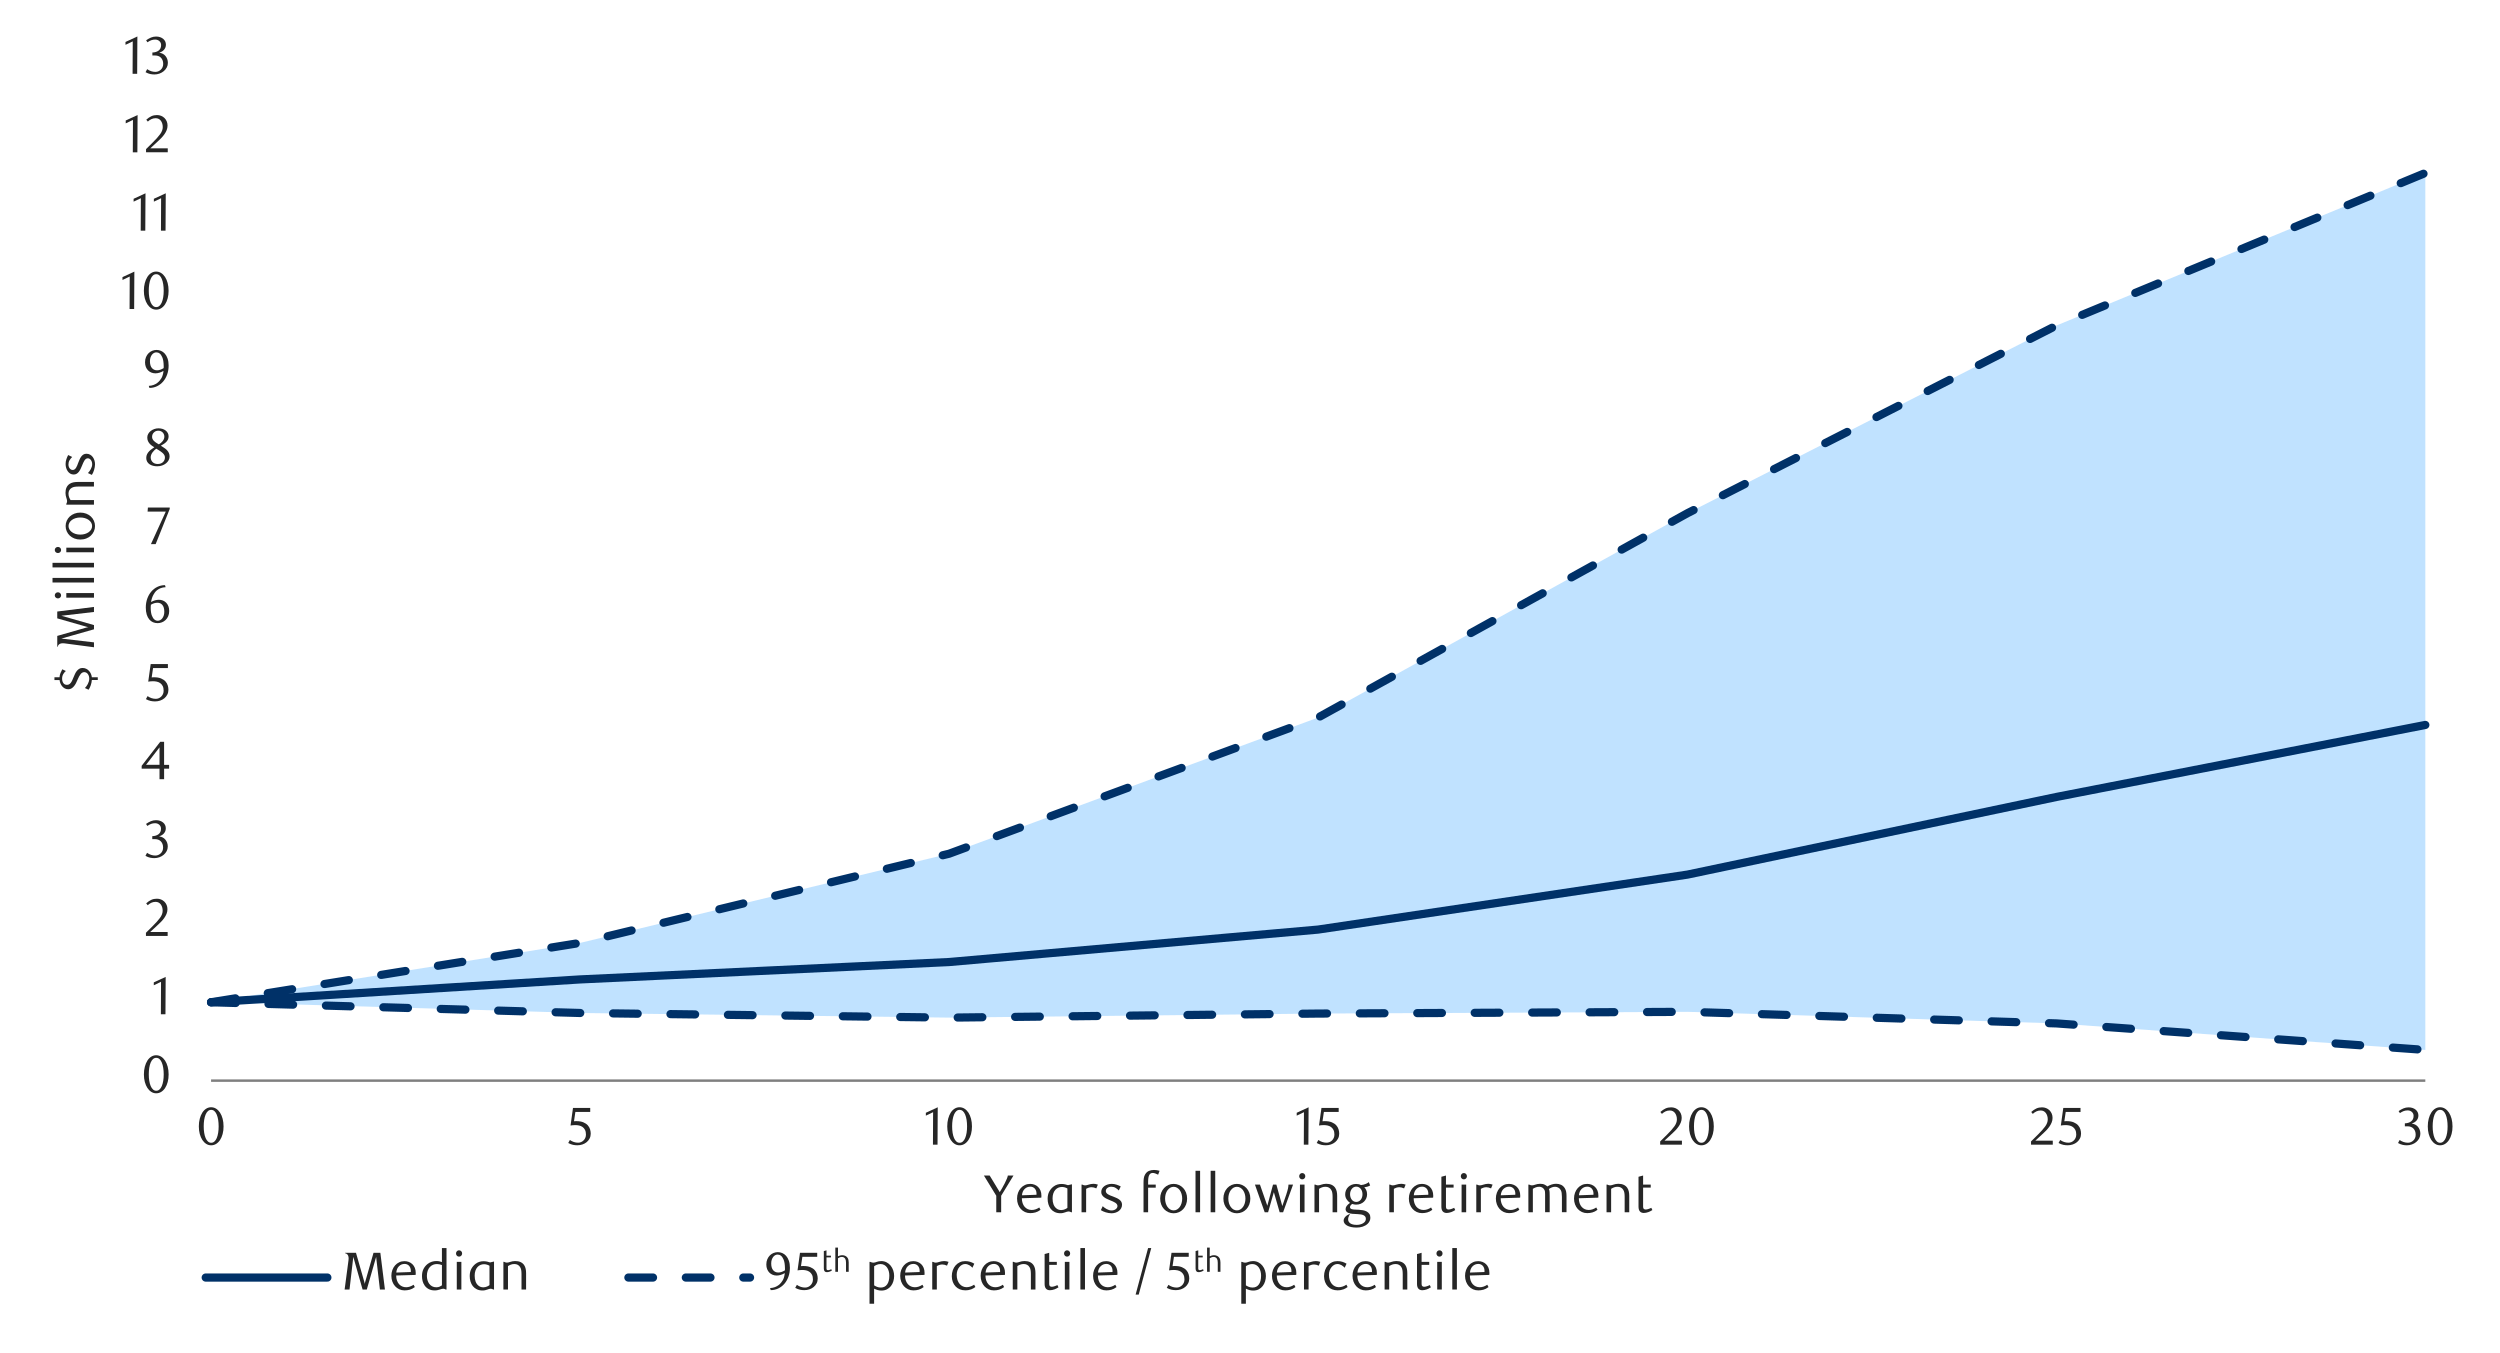
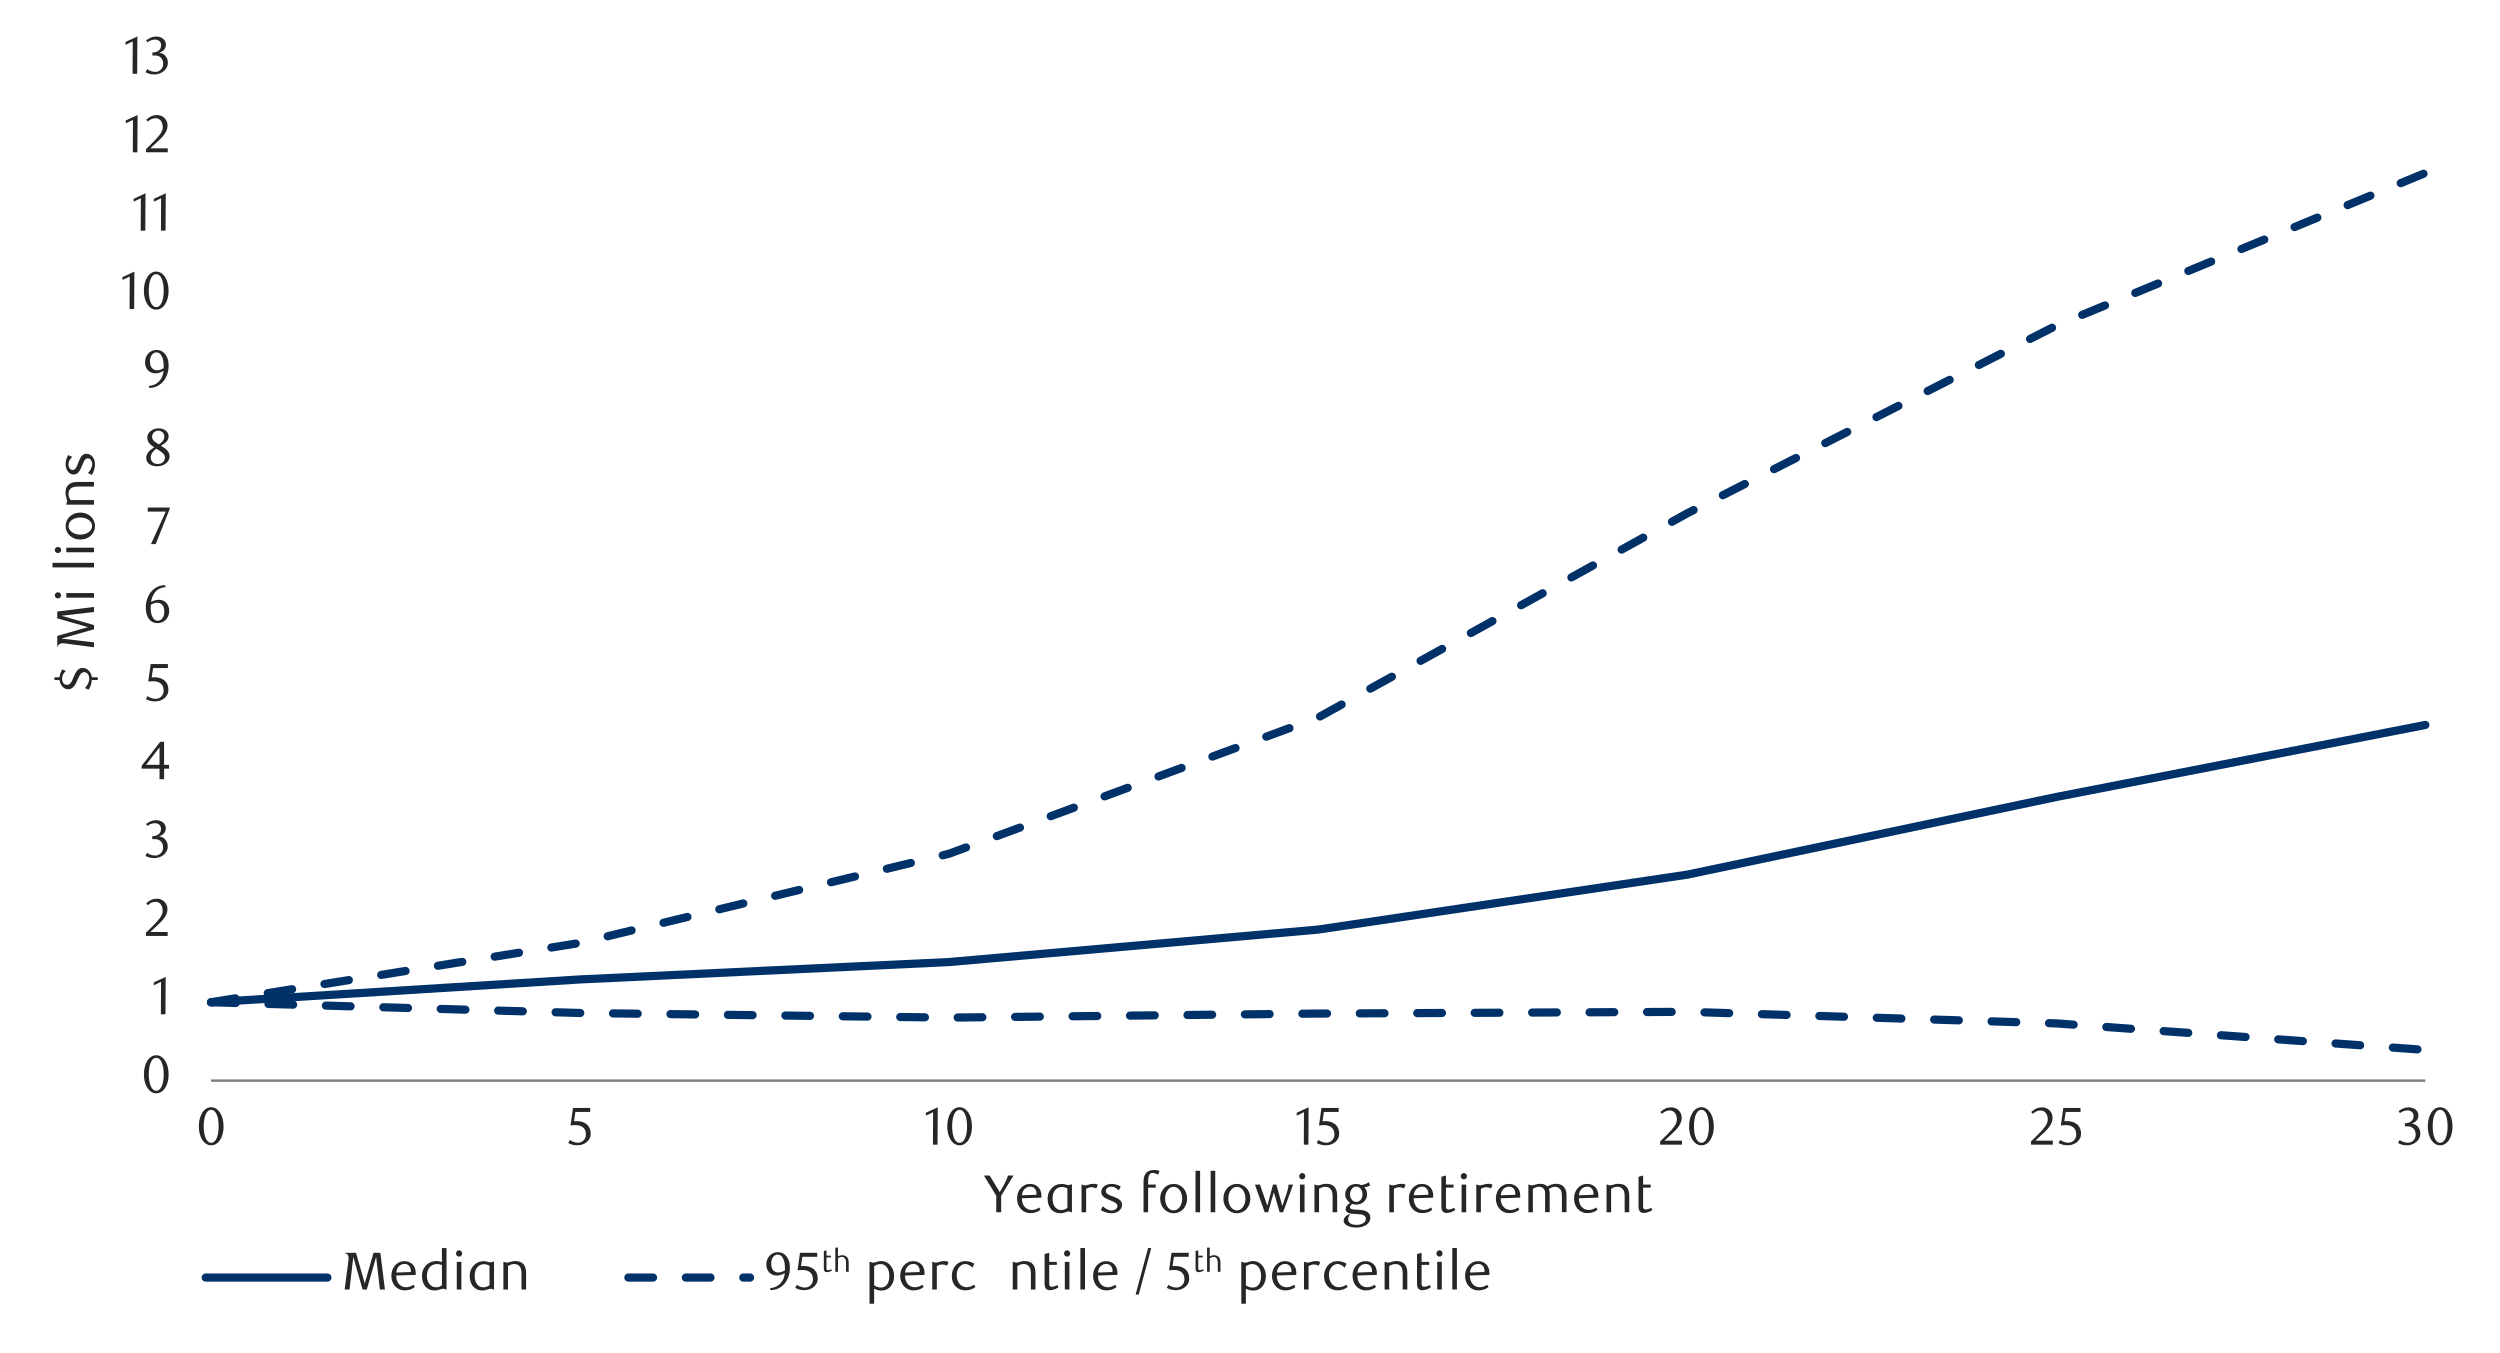
<svg xmlns="http://www.w3.org/2000/svg" id="Layer_1" version="1.1" viewBox="0 0 1460 790">
  <defs>
    <style>
      .st0 {
        stroke: #000;
        stroke-miterlimit: 10;
        stroke-opacity: 0;
        stroke-width: .39px;
      }

      .st0, .st1, .st2, .st3 {
        fill: none;
      }

      .st1 {
        stroke: #7f7f7f;
        stroke-width: 1.41px;
      }

      .st1, .st2, .st3 {
        stroke-linejoin: round;
      }

      .st4 {
        fill: #c0e2ff;
      }

      .st5 {
        fill: #262626;
      }

      .st2, .st3 {
        stroke: #003168;
        stroke-linecap: round;
        stroke-width: 4.79px;
      }

      .st3 {
        stroke-dasharray: 14.38 19.17;
      }
    </style>
  </defs>
  <rect class="st0" x="9.35" y="19.29" width="1441.36" height="751.81" />
-   <polygon class="st4" points="123.26 585.15 338.78 550.66 554.26 498.58 769.71 419.08 985.52 299.68 1200.97 190.1 1416.39 101.02 1416.39 613.16 1200.97 597.67 985.52 590.91 769.71 591.92 554.26 594.29 338.78 591.58 123.26 585.15" />
  <line class="st1" x1="123.26" y1="631.09" x2="1416.39" y2="631.09" />
  <polyline class="st2" points="123.26 585.32 338.78 571.98 554.26 561.83 769.71 542.88 985.52 510.76 1200.97 465.42 1416.39 423.37" />
  <polyline class="st3" points="123.26 585.32 338.78 550.66 554.26 498.58 769.71 419.08 985.52 299.68 1200.97 190.1 1416.39 101.02" />
  <polyline class="st3" points="123.26 585.32 338.78 591.58 554.26 594.29 769.71 591.92 985.52 590.91 1200.97 597.67 1416.39 613.16" />
  <path class="st5" d="M98.48,627.42c0,1.62-.18,3.11-.54,4.46-.36,1.35-.87,2.52-1.52,3.51-.65.99-1.42,1.75-2.3,2.29-.88.54-1.85.81-2.9.81s-1.99-.28-2.86-.83-1.63-1.32-2.27-2.29-1.14-2.14-1.51-3.49c-.36-1.35-.54-2.83-.54-4.43s.18-3.12.54-4.49.86-2.56,1.49-3.55c.63-1,1.39-1.77,2.27-2.32s1.84-.83,2.87-.83,2.02.28,2.9.83c.88.55,1.65,1.32,2.3,2.32s1.16,2.18,1.52,3.54.54,2.85.54,4.47h.01ZM95.61,627.46c0-1.37-.09-2.65-.28-3.83s-.46-2.21-.83-3.08c-.36-.87-.81-1.55-1.35-2.04s-1.17-.73-1.9-.73-1.36.24-1.9.73-.99,1.16-1.35,2.02c-.36.86-.64,1.88-.83,3.05s-.28,2.44-.28,3.81.09,2.64.28,3.81.47,2.19.84,3.05c.37.86.83,1.54,1.37,2.02.54.49,1.16.73,1.87.73s1.33-.24,1.88-.73c.55-.49,1.01-1.16,1.37-2.02s.64-1.87.83-3.04.28-2.42.28-3.77v.02Z" />
  <path class="st5" d="M93.95,592.34l.09-18.96-4.23,2.02v-1.68l6.94-3.21-.12,21.82h-2.68v.01Z" />
  <path class="st5" d="M85.23,546.6v-1.86l4.1-4.07c1.72-1.7,3.09-3.25,4.12-4.64,1.02-1.4,1.54-2.78,1.54-4.15,0-.75-.1-1.43-.29-2.07-.2-.63-.47-1.18-.82-1.65-.35-.47-.78-.83-1.29-1.09s-1.08-.39-1.72-.39c-.91,0-1.75.18-2.52.54s-1.46.84-2.08,1.44l-.9-1.12c1.01-.91,2.01-1.58,2.98-2.03s2.07-.67,3.29-.67c.85,0,1.65.15,2.39.45s1.4.72,1.96,1.27c.56.55,1,1.2,1.32,1.95s.48,1.59.48,2.5-.18,1.86-.54,2.71c-.36.86-.81,1.66-1.34,2.4-.53.75-1.09,1.42-1.68,2.03-.59.61-1.12,1.13-1.6,1.57l-4.91,4.56h10.19v2.3h-12.67l-.01.02Z" />
  <path class="st5" d="M92.88,488.48c.77.06,1.46.25,2.09.58.62.32,1.16.75,1.6,1.28s.79,1.14,1.04,1.82c.25.69.37,1.43.37,2.24,0,.95-.22,1.84-.65,2.66-.44.82-1.02,1.54-1.74,2.15-.73.61-1.57,1.09-2.52,1.43s-1.94.51-2.96.51c-.79,0-1.6-.09-2.44-.26-.84-.18-1.75-.53-2.72-1.07l.93-1.77c1.51,1.06,3.13,1.59,4.86,1.59.58,0,1.14-.11,1.68-.34s1.02-.54,1.45-.95c.43-.4.76-.89,1.01-1.46.25-.57.37-1.21.37-1.92,0-.81-.12-1.52-.37-2.13-.25-.61-.58-1.13-1-1.54s-.91-.73-1.48-.93c-.57-.21-1.18-.31-1.82-.31h-1.65v-1.74c1.49-.04,2.72-.42,3.67-1.15.95-.73,1.43-1.79,1.43-3.18,0-.96-.34-1.73-1.01-2.33-.67-.6-1.49-.9-2.44-.9-.83,0-1.6.13-2.3.39s-1.45.66-2.24,1.2l-.75-1.18c.93-.66,1.88-1.19,2.83-1.59.95-.39,1.95-.59,2.99-.59.85,0,1.62.12,2.32.36s1.3.57,1.8.98.9.91,1.18,1.49.42,1.22.42,1.93c0,.62-.1,1.18-.31,1.68s-.49.95-.84,1.34c-.35.39-.77.73-1.25,1.01s-1,.52-1.56.73l.01-.03Z" />
  <path class="st5" d="M95.84,448.91v6.13h-2.68v-6.13h-10.43v-1.68l10.83-14.01h2.27v13.45h2.93v2.24h-2.93.01ZM93.16,436.45l-7.88,10.21h7.88v-10.21Z" />
  <path class="st5" d="M98.04,390.15h-8.65l-.81,5.45c.23-.02.46-.04.69-.05.23-.01.46-.02.69-.02,1.64,0,3,.23,4.09.68,1.09.46,1.95,1.04,2.58,1.74.63.71,1.08,1.49,1.34,2.35.26.86.39,1.7.39,2.51,0,1.04-.21,1.98-.64,2.82s-1,1.56-1.71,2.15c-.72.59-1.55,1.05-2.49,1.37-.94.32-1.94.48-2.97.48-.85,0-1.7-.09-2.54-.26-.84-.18-1.77-.53-2.79-1.07l.97-1.77c1.49,1.06,3.1,1.59,4.83,1.59.56,0,1.12-.11,1.67-.34.55-.23,1.04-.55,1.46-.97.43-.41.77-.91,1.03-1.49s.39-1.22.39-1.93c0-1.12-.19-2.04-.56-2.76-.37-.72-.86-1.28-1.45-1.7s-1.27-.7-2.02-.86c-.76-.16-1.51-.23-2.26-.23-.48,0-.95.03-1.42.08s-.9.11-1.29.17l1.43-10.27h10.06v2.33h-.02Z" />
  <path class="st5" d="M96.72,342.92c-1.12.06-2.08.25-2.88.56-.8.31-1.48.69-2.04,1.12s-1.02.91-1.37,1.42c-.35.51-.65.99-.9,1.45-.29.52-.56,1.17-.81,1.95s-.42,1.5-.5,2.16c.83-.48,1.62-.81,2.38-1.01.76-.2,1.5-.3,2.23-.3.81,0,1.58.15,2.3.44.73.29,1.36.72,1.92,1.28.55.56.98,1.25,1.29,2.05.31.81.47,1.73.47,2.77,0,1.14-.19,2.15-.58,3.04-.38.88-.89,1.62-1.53,2.23-.63.6-1.35,1.06-2.16,1.37-.81.31-1.64.47-2.49.47-.96,0-1.85-.18-2.69-.53-.84-.35-1.57-.9-2.19-1.65s-1.12-1.7-1.48-2.85-.54-2.52-.54-4.09c0-1.89.29-3.63.87-5.23s1.37-2.98,2.38-4.14,2.19-2.07,3.55-2.72,2.83-.98,4.41-.98l.37,1.21-.01-.02ZM88.13,353.16c-.04.29-.07.59-.09.9s-.03.62-.03.93c0,.89.06,1.75.19,2.58s.3,1.5.53,2.02c.39,1,.88,1.73,1.46,2.21.58.48,1.22.72,1.92.72.5,0,.98-.12,1.44-.36s.87-.59,1.22-1.04c.35-.46.64-1.01.85-1.65.22-.64.33-1.36.33-2.15,0-1.79-.37-3.12-1.1-4-.73-.88-1.69-1.32-2.87-1.32-.6,0-1.22.09-1.85.26-.63.18-1.3.47-2,.89v.01Z" />
  <path class="st5" d="M90.87,317.79h-2.73l8.67-19.01h-10.62l.19-2.39h12.74v.84l-8.23,20.57-.02-.01Z" />
  <path class="st5" d="M90.14,261.22c-.44-.27-.9-.57-1.38-.9-.49-.33-.93-.73-1.34-1.18-.4-.46-.74-.98-1.01-1.57-.27-.59-.4-1.29-.4-2.1,0-.75.18-1.44.55-2.09.36-.64.85-1.2,1.45-1.68s1.3-.86,2.08-1.14,1.6-.42,2.45-.42,1.61.11,2.32.33c.72.22,1.34.53,1.87.95.53.42.95.91,1.26,1.49.31.58.47,1.23.47,1.96,0,.66-.12,1.26-.36,1.77-.24.52-.57.99-.98,1.42-.41.43-.89.82-1.45,1.18s-1.14.72-1.75,1.07l.62.37c.54.35,1.08.71,1.62,1.07.54.36,1.02.78,1.44,1.25.42.47.77.99,1.04,1.57.27.58.4,1.26.4,2.02s-.19,1.5-.56,2.19-.88,1.3-1.52,1.82c-.64.52-1.4.93-2.28,1.25-.88.31-1.83.47-2.84.47-.87,0-1.69-.1-2.47-.3-.78-.2-1.46-.5-2.05-.9-.59-.4-1.06-.91-1.4-1.53-.34-.61-.51-1.32-.51-2.13,0-.85.17-1.6.5-2.24.33-.64.74-1.21,1.23-1.71.49-.5,1-.93,1.54-1.29.54-.36,1.02-.7,1.46-1.01v.01ZM91.24,262.03c-.42.31-.82.66-1.21,1.04s-.74.79-1.04,1.23-.54.89-.72,1.37c-.18.48-.26.96-.26,1.43s.09.98.26,1.45c.18.47.44.88.78,1.25.34.36.77.65,1.28.86s1.1.31,1.79.31,1.29-.1,1.81-.31.96-.49,1.32-.86c.36-.36.63-.78.81-1.25s.26-.95.26-1.45c0-.89-.45-1.74-1.34-2.55-.31-.27-.64-.53-.98-.78-.34-.25-.68-.48-1.03-.7-.34-.22-.66-.42-.96-.59-.3-.18-.56-.33-.76-.45h-.01ZM92.77,259.51c.42-.23.81-.5,1.2-.83.38-.32.73-.68,1.03-1.07.3-.39.54-.81.72-1.25s.26-.89.26-1.37c0-.79-.25-1.52-.75-2.18-.29-.37-.67-.68-1.14-.92s-1-.36-1.6-.36c-1.06,0-1.92.33-2.58,1-.73.66-1.09,1.54-1.09,2.62,0,.5.1.94.31,1.32s.47.74.79,1.07c.32.33.69.63,1.1.9.42.27.83.53,1.25.78l.5.28v.01Z" />
  <path class="st5" d="M86.88,225.35c1.08-.06,2.02-.25,2.83-.56.81-.31,1.51-.69,2.1-1.14s1.09-.93,1.51-1.45c.42-.52.76-1.02,1.03-1.49.29-.52.54-1.17.75-1.95s.33-1.5.37-2.16c-.79.48-1.59.84-2.4,1.07s-1.58.36-2.3.36c-.83,0-1.61-.15-2.35-.44-.74-.29-1.38-.71-1.93-1.26-.55-.55-.99-1.22-1.31-2.02s-.48-1.72-.48-2.76c0-1.14.19-2.16.58-3.05.38-.89.89-1.64,1.51-2.26.62-.61,1.34-1.08,2.15-1.4s1.64-.48,2.49-.48,1.73.18,2.57.53,1.59.9,2.26,1.65c.66.75,1.2,1.7,1.6,2.85.4,1.15.61,2.52.61,4.09,0,1.89-.29,3.63-.86,5.23s-1.36,2.98-2.37,4.14-2.2,2.07-3.56,2.72-2.84.98-4.42.98l-.37-1.21-.01.01ZM95.57,214.99c.02-.23.03-.42.03-.59v-.59c-.02-1.12-.1-2.12-.23-2.99-.14-.87-.35-1.63-.64-2.27-.42-.98-.92-1.68-1.5-2.12s-1.23-.65-1.94-.65c-.48,0-.94.12-1.39.36s-.84.59-1.19,1.04c-.34.46-.62,1-.83,1.63s-.31,1.35-.31,2.16c0,1.76.39,3.09,1.16,3.97.77.88,1.76,1.32,2.97,1.32s2.48-.43,3.88-1.28l-.01.01Z" />
  <g>
    <path class="st5" d="M75.67,180.45l.09-18.96-4.23,2.02v-1.68l6.94-3.21-.12,21.82h-2.68v.01Z" />
    <path class="st5" d="M98.46,169.76c0,1.62-.18,3.11-.54,4.46s-.87,2.52-1.52,3.51c-.65.99-1.42,1.75-2.3,2.29s-1.85.81-2.9.81-1.99-.28-2.86-.83-1.63-1.31-2.27-2.29-1.14-2.14-1.51-3.49c-.36-1.35-.54-2.83-.54-4.43s.18-3.12.54-4.49c.36-1.37.86-2.56,1.49-3.55.63-1,1.39-1.77,2.27-2.32s1.84-.83,2.87-.83,2.02.28,2.9.83,1.65,1.33,2.3,2.32c.65,1,1.16,2.18,1.52,3.54s.54,2.85.54,4.47h.01ZM95.6,169.81c0-1.37-.09-2.65-.28-3.83-.19-1.18-.46-2.21-.83-3.08-.36-.87-.81-1.55-1.35-2.04-.54-.49-1.17-.73-1.9-.73s-1.36.24-1.9.73c-.54.49-.99,1.16-1.35,2.02s-.64,1.88-.83,3.05-.28,2.44-.28,3.81.09,2.64.28,3.81.47,2.19.84,3.05c.37.86.83,1.54,1.37,2.02.54.49,1.16.73,1.87.73s1.33-.24,1.88-.73c.55-.49,1.01-1.16,1.37-2.02s.64-1.87.83-3.04c.19-1.16.28-2.42.28-3.77v.02Z" />
  </g>
  <g>
    <path class="st5" d="M82.17,134.71l.09-18.96-4.23,2.02v-1.68l6.94-3.21-.12,21.82h-2.68v.01Z" />
    <path class="st5" d="M94,134.71l.09-18.96-4.23,2.02v-1.68l6.94-3.21-.12,21.82h-2.68v.01Z" />
  </g>
  <g>
    <path class="st5" d="M77.56,88.95l.09-18.92-4.23,2.02v-1.68l6.93-3.2-.12,21.78s-2.67,0-2.67,0Z" />
    <path class="st5" d="M85.29,88.95v-1.86l4.1-4.07c1.72-1.7,3.09-3.25,4.12-4.64,1.02-1.4,1.54-2.78,1.54-4.15,0-.75-.1-1.43-.29-2.07-.2-.63-.47-1.18-.82-1.65s-.78-.83-1.29-1.09c-.51-.26-1.08-.39-1.72-.39-.91,0-1.75.18-2.52.54s-1.46.84-2.08,1.44l-.9-1.12c1.01-.91,2.01-1.58,2.98-2.03s2.07-.67,3.29-.67c.85,0,1.65.15,2.39.45.75.3,1.4.72,1.96,1.27s1,1.2,1.32,1.95.48,1.59.48,2.5-.18,1.86-.54,2.71c-.36.86-.81,1.66-1.34,2.4s-1.09,1.42-1.68,2.03c-.59.61-1.12,1.13-1.6,1.57l-4.91,4.56h10.19v2.3h-12.67l-.01.02Z" />
  </g>
  <g>
    <path class="st5" d="M77.43,43.12l.09-18.96-4.23,2.02v-1.68l6.94-3.21-.12,21.82h-2.68v.01Z" />
    <path class="st5" d="M92.94,30.82c.77.06,1.46.25,2.09.58.62.32,1.16.75,1.6,1.28.45.53.79,1.14,1.04,1.82.25.69.37,1.43.37,2.24,0,.96-.22,1.84-.65,2.66-.44.82-1.02,1.54-1.74,2.15-.73.61-1.57,1.09-2.52,1.43s-1.94.51-2.96.51c-.79,0-1.6-.09-2.44-.26-.84-.18-1.75-.53-2.72-1.07l.93-1.77c1.51,1.06,3.13,1.59,4.86,1.59.58,0,1.14-.11,1.68-.34s1.02-.54,1.45-.95.76-.89,1.01-1.46.37-1.21.37-1.91c0-.81-.12-1.52-.37-2.13s-.58-1.13-1-1.54c-.42-.42-.91-.73-1.48-.93-.57-.21-1.18-.31-1.82-.31h-1.65v-1.74c1.49-.04,2.72-.42,3.67-1.15s1.43-1.78,1.43-3.18c0-.95-.34-1.73-1.01-2.33-.67-.6-1.49-.9-2.44-.9-.83,0-1.6.13-2.3.39-.71.26-1.45.66-2.24,1.2l-.75-1.18c.93-.66,1.88-1.19,2.83-1.59.95-.39,1.95-.59,2.99-.59.85,0,1.62.12,2.32.36s1.3.57,1.8.98c.5.42.9.91,1.18,1.49s.42,1.23.42,1.93c0,.62-.1,1.18-.31,1.68s-.49.94-.84,1.34c-.35.39-.77.73-1.25,1.01s-1,.52-1.56.73l.01-.04Z" />
  </g>
  <path class="st5" d="M130.56,657.79c0,1.62-.18,3.11-.54,4.46-.36,1.35-.87,2.52-1.52,3.51-.65.99-1.42,1.75-2.3,2.29-.88.54-1.85.81-2.9.81s-1.99-.28-2.86-.83-1.63-1.32-2.27-2.29-1.14-2.14-1.51-3.49c-.36-1.35-.54-2.83-.54-4.43s.18-3.12.54-4.49.86-2.56,1.49-3.55c.63-1,1.39-1.77,2.27-2.32s1.84-.83,2.87-.83,2.02.28,2.9.83c.88.55,1.65,1.32,2.3,2.32s1.16,2.18,1.52,3.54.54,2.85.54,4.47h.01ZM127.69,657.84c0-1.37-.09-2.65-.28-3.83s-.46-2.21-.83-3.08c-.36-.87-.81-1.55-1.35-2.04s-1.17-.73-1.9-.73-1.36.24-1.9.73-.99,1.16-1.35,2.02c-.36.86-.64,1.88-.83,3.05s-.28,2.44-.28,3.81.09,2.64.28,3.81.47,2.19.84,3.05c.37.86.83,1.54,1.37,2.02.54.49,1.16.73,1.87.73s1.33-.24,1.88-.73c.55-.49,1.01-1.16,1.37-2.02s.64-1.87.83-3.04.28-2.42.28-3.77v.02Z" />
  <path class="st5" d="M344.67,649.37h-8.65l-.81,5.45c.23-.02.46-.04.69-.05s.46-.02.69-.02c1.64,0,3,.23,4.09.68,1.09.46,1.95,1.04,2.58,1.74.63.71,1.08,1.49,1.34,2.35s.39,1.7.39,2.51c0,1.04-.21,1.98-.64,2.82-.43.84-1,1.56-1.71,2.15-.72.59-1.55,1.05-2.49,1.37s-1.94.48-2.97.48c-.85,0-1.7-.09-2.54-.26-.84-.18-1.77-.53-2.79-1.07l.97-1.77c1.49,1.06,3.1,1.59,4.83,1.59.56,0,1.12-.11,1.67-.34.55-.23,1.04-.55,1.46-.97.43-.41.77-.91,1.03-1.49s.39-1.22.39-1.93c0-1.12-.19-2.04-.56-2.76-.37-.72-.86-1.28-1.45-1.7-.59-.42-1.27-.7-2.02-.86-.76-.16-1.51-.23-2.26-.23-.48,0-.95.03-1.42.08s-.9.11-1.29.17l1.43-10.27h10.06v2.33h-.02Z" />
  <g>
    <path class="st5" d="M544.84,668.48l.09-18.96-4.23,2.02v-1.68l6.94-3.21-.12,21.82h-2.68v.01Z" />
    <path class="st5" d="M567.63,657.79c0,1.62-.18,3.11-.54,4.46-.36,1.35-.87,2.52-1.52,3.51s-1.42,1.75-2.3,2.29-1.85.81-2.9.81-1.99-.28-2.86-.83-1.62-1.32-2.27-2.29c-.64-.98-1.14-2.14-1.51-3.49-.36-1.35-.54-2.83-.54-4.43s.18-3.12.54-4.49.86-2.56,1.49-3.55c.63-1,1.39-1.77,2.27-2.32s1.84-.83,2.87-.83,2.02.28,2.9.83,1.65,1.32,2.3,2.32c.65,1,1.16,2.18,1.52,3.54s.54,2.85.54,4.47h.01ZM564.77,657.84c0-1.37-.09-2.65-.28-3.83s-.46-2.21-.83-3.08c-.36-.87-.81-1.55-1.35-2.04s-1.17-.73-1.9-.73-1.36.24-1.9.73c-.54.49-.99,1.16-1.35,2.02s-.64,1.88-.83,3.05-.28,2.44-.28,3.81.09,2.64.28,3.81.47,2.19.84,3.05c.37.86.83,1.54,1.37,2.02.54.49,1.16.73,1.87.73s1.33-.24,1.88-.73,1.01-1.16,1.37-2.02.64-1.87.83-3.04.28-2.42.28-3.77v.02Z" />
  </g>
  <g>
    <path class="st5" d="M761.42,668.48l.09-18.96-4.23,2.02v-1.68l6.94-3.21-.12,21.82h-2.68v.01Z" />
    <path class="st5" d="M781.81,649.37h-8.66l-.81,5.45c.23-.02.46-.04.68-.05s.46-.02.68-.02c1.64,0,3,.23,4.09.68,1.09.46,1.95,1.04,2.58,1.74.63.71,1.08,1.49,1.34,2.35s.39,1.7.39,2.51c0,1.04-.21,1.98-.64,2.82-.42.84-1,1.56-1.71,2.15-.72.59-1.55,1.05-2.49,1.37-.95.32-1.94.48-2.97.48-.85,0-1.7-.09-2.54-.26-.84-.18-1.77-.53-2.79-1.07l.96-1.77c1.49,1.06,3.1,1.59,4.83,1.59.56,0,1.12-.11,1.67-.34.55-.23,1.04-.55,1.46-.97.43-.41.77-.91,1.03-1.49s.39-1.22.39-1.93c0-1.12-.19-2.04-.56-2.76-.37-.72-.86-1.28-1.45-1.7s-1.27-.7-2.02-.86c-.76-.16-1.51-.23-2.26-.23-.48,0-.95.03-1.42.08s-.9.11-1.29.17l1.43-10.27h10.06v2.33h.02Z" />
  </g>
  <g>
    <path class="st5" d="M969.54,668.48v-1.87l4.11-4.08c1.72-1.7,3.1-3.25,4.12-4.65,1.03-1.4,1.54-2.79,1.54-4.16,0-.75-.1-1.44-.3-2.07s-.47-1.18-.82-1.65c-.35-.47-.78-.83-1.29-1.09-.51-.26-1.08-.39-1.73-.39-.91,0-1.75.18-2.52.54s-1.46.85-2.09,1.45l-.9-1.12c1.02-.91,2.01-1.59,2.99-2.04s2.08-.67,3.3-.67c.85,0,1.65.15,2.4.45s1.4.72,1.96,1.27c.56.55,1,1.2,1.32,1.96s.48,1.59.48,2.5-.18,1.86-.54,2.72-.81,1.66-1.34,2.41-1.09,1.42-1.68,2.04-1.13,1.13-1.6,1.57l-4.92,4.57h10.21v2.3h-12.7v.01Z" />
    <path class="st5" d="M1000.86,657.79c0,1.62-.18,3.11-.54,4.46-.36,1.35-.87,2.52-1.52,3.51s-1.42,1.75-2.3,2.29-1.85.81-2.9.81-1.99-.28-2.86-.83-1.62-1.32-2.27-2.29c-.64-.98-1.14-2.14-1.51-3.49-.36-1.35-.54-2.83-.54-4.43s.18-3.12.54-4.49.86-2.56,1.49-3.55c.63-1,1.39-1.77,2.27-2.32s1.84-.83,2.87-.83,2.02.28,2.9.83,1.65,1.32,2.3,2.32c.65,1,1.16,2.18,1.52,3.54s.54,2.85.54,4.47h.01ZM998,657.84c0-1.37-.09-2.65-.28-3.83s-.46-2.21-.83-3.08c-.36-.87-.81-1.55-1.35-2.04s-1.17-.73-1.9-.73-1.36.24-1.9.73c-.54.49-.99,1.16-1.35,2.02s-.64,1.88-.83,3.05-.28,2.44-.28,3.81.09,2.64.28,3.81.47,2.19.84,3.05c.37.86.83,1.54,1.37,2.02.54.49,1.16.73,1.87.73s1.33-.24,1.88-.73,1.01-1.16,1.37-2.02.64-1.87.83-3.04.28-2.42.28-3.77v.02Z" />
  </g>
  <g>
    <path class="st5" d="M1186.12,668.48v-1.87l4.11-4.08c1.72-1.7,3.1-3.25,4.12-4.65,1.03-1.4,1.54-2.79,1.54-4.16,0-.75-.1-1.44-.3-2.07s-.47-1.18-.82-1.65c-.35-.47-.78-.83-1.29-1.09s-1.08-.39-1.73-.39c-.91,0-1.75.18-2.52.54s-1.46.85-2.09,1.45l-.9-1.12c1.02-.91,2.01-1.59,2.99-2.04s2.08-.67,3.3-.67c.85,0,1.65.15,2.4.45s1.4.72,1.96,1.27c.56.55,1,1.2,1.32,1.96s.48,1.59.48,2.5-.18,1.86-.54,2.72-.81,1.66-1.34,2.41-1.09,1.42-1.68,2.04-1.13,1.13-1.6,1.57l-4.92,4.57h10.21v2.3h-12.7v.01Z" />
    <path class="st5" d="M1215.04,649.37h-8.66l-.81,5.45c.23-.02.46-.04.68-.05s.46-.02.68-.02c1.64,0,3,.23,4.09.68,1.09.46,1.95,1.04,2.58,1.74.63.71,1.08,1.49,1.34,2.35s.39,1.7.39,2.51c0,1.04-.21,1.98-.64,2.82-.42.84-1,1.56-1.71,2.15-.72.59-1.55,1.05-2.49,1.37-.95.32-1.94.48-2.97.48-.85,0-1.7-.09-2.54-.26-.84-.18-1.77-.53-2.79-1.07l.96-1.77c1.49,1.06,3.1,1.59,4.83,1.59.56,0,1.12-.11,1.67-.34.55-.23,1.04-.55,1.46-.97.43-.41.77-.91,1.03-1.49s.39-1.22.39-1.93c0-1.12-.19-2.04-.56-2.76-.37-.72-.86-1.28-1.45-1.7s-1.27-.7-2.02-.86c-.76-.16-1.51-.23-2.26-.23-.48,0-.95.03-1.42.08-.47.05-.9.11-1.29.17l1.43-10.27h10.06v2.33h.02Z" />
  </g>
  <g>
    <path class="st5" d="M1408.39,656.19c.77.06,1.46.25,2.09.58.62.32,1.16.75,1.6,1.28.45.53.79,1.14,1.04,1.82.25.69.37,1.43.37,2.24,0,.95-.22,1.84-.65,2.66-.44.82-1.02,1.54-1.74,2.15-.73.61-1.57,1.09-2.52,1.43-.96.34-1.94.51-2.96.51-.79,0-1.6-.09-2.44-.26-.84-.18-1.75-.53-2.72-1.07l.93-1.77c1.51,1.06,3.13,1.59,4.86,1.59.58,0,1.14-.11,1.68-.34.54-.23,1.02-.54,1.45-.95.43-.4.76-.89,1.01-1.46s.37-1.21.37-1.92c0-.81-.12-1.52-.37-2.13s-.58-1.13-1-1.54-.91-.73-1.48-.93c-.57-.21-1.18-.31-1.82-.31h-1.65v-1.74c1.49-.04,2.72-.42,3.67-1.15.95-.73,1.43-1.79,1.43-3.18,0-.96-.34-1.73-1.01-2.33-.67-.6-1.49-.9-2.44-.9-.83,0-1.6.13-2.3.39-.71.26-1.45.66-2.24,1.2l-.75-1.18c.93-.66,1.88-1.19,2.83-1.59s1.95-.59,2.99-.59c.85,0,1.62.12,2.32.36s1.3.57,1.8.98.9.91,1.18,1.49.43,1.22.43,1.93c0,.62-.1,1.18-.31,1.68-.21.5-.49.95-.84,1.34s-.77.73-1.25,1.01-1,.52-1.56.73v-.03Z" />
    <path class="st5" d="M1432.27,657.79c0,1.62-.18,3.11-.54,4.46-.36,1.35-.87,2.52-1.52,3.51s-1.42,1.75-2.3,2.29-1.85.81-2.9.81-1.99-.28-2.86-.83-1.62-1.32-2.27-2.29c-.64-.98-1.14-2.14-1.51-3.49-.36-1.35-.54-2.83-.54-4.43s.18-3.12.54-4.49.86-2.56,1.49-3.55c.63-1,1.39-1.77,2.27-2.32s1.84-.83,2.87-.83,2.02.28,2.9.83,1.65,1.32,2.3,2.32,1.16,2.18,1.52,3.54.54,2.85.54,4.47h.01ZM1429.4,657.84c0-1.37-.09-2.65-.28-3.83-.19-1.18-.46-2.21-.83-3.08-.36-.87-.81-1.55-1.35-2.04-.54-.49-1.17-.73-1.9-.73s-1.36.24-1.9.73-.99,1.16-1.35,2.02-.64,1.88-.83,3.05-.28,2.44-.28,3.81.09,2.64.28,3.81c.19,1.17.47,2.19.84,3.05s.83,1.54,1.37,2.02c.54.49,1.16.73,1.87.73s1.33-.24,1.88-.73,1.01-1.16,1.37-2.02.64-1.87.83-3.04.28-2.42.28-3.77v.02Z" />
  </g>
  <g>
    <path class="st5" d="M38.45,391.86c-.52.42-1.01,1.01-1.48,1.77-.47.77-.7,1.68-.7,2.74,0,1,.24,1.84.72,2.54s1.17,1.04,2.09,1.04c.48,0,.9-.1,1.26-.3.36-.2.69-.48.98-.86.29-.37.57-.83.82-1.37.26-.54.52-1.15.79-1.84.27-.66.56-1.32.86-1.98.3-.65.66-1.24,1.07-1.76.42-.52.89-.94,1.43-1.26s1.17-.48,1.9-.48c.79,0,1.49.15,2.12.45s1.17.7,1.63,1.2c.47.5.85,1.07,1.14,1.73.29.65.48,1.33.56,2.04h3.46v1.62h-3.46c-.08,1.04-.3,2.07-.65,3.1s-.77,1.88-1.25,2.57l-2.15-1c.27-.27.56-.61.86-1.01.3-.41.58-.85.83-1.32s.45-.98.61-1.51.23-1.06.23-1.6c0-.62-.08-1.17-.25-1.63-.17-.47-.38-.87-.65-1.2-.27-.33-.58-.58-.93-.75s-.72-.25-1.09-.25c-.77,0-1.45.35-2.05,1.06s-1.25,1.88-1.93,3.52c-.25.62-.54,1.26-.87,1.9-.33.64-.71,1.22-1.14,1.74s-.91.94-1.46,1.28c-.55.33-1.18.5-1.88.5s-1.38-.15-1.96-.45c-.58-.3-1.09-.7-1.53-1.2s-.79-1.07-1.06-1.71c-.27-.64-.45-1.32-.53-2.02h-2.99v-1.62h2.96c.06-.87.25-1.71.58-2.51s.67-1.52,1.04-2.16l2.09,1-.02-.01Z" />
    <path class="st5" d="M54.89,357.39l-19.05,2.21,19.05,5.45v2.46l-19.05,5.42,19.05,2.21v2.86l-17.15-2.27c-1.43-.19-2.51,0-3.24.56-.21.17-.38.38-.53.64-.15.26-.23.52-.25.79h-.28v-6.35l16.97-4.86c.21-.06.43-.11.65-.16.23-.04.43-.07.59-.09-.17-.02-.36-.06-.58-.11s-.43-.11-.64-.17l-17-4.86v-3.99l21.45-2.68v2.93l.01.01Z" />
    <path class="st5" d="M33.85,345.9c.5,0,.93.17,1.29.51s.54.77.54,1.29-.18.92-.54,1.26-.79.51-1.29.51-.96-.17-1.32-.51-.54-.76-.54-1.26.18-.95.54-1.29.8-.51,1.32-.51ZM54.89,346.34v2.68h-16.16v-2.68h16.16Z" />
-     <path class="st5" d="M54.89,337.5v2.68h-24.22v-2.68h24.22Z" />
    <path class="st5" d="M54.89,328.69v2.68h-24.22v-2.68h24.22Z" />
    <path class="st5" d="M33.85,319.41c.5,0,.93.17,1.29.51s.54.77.54,1.29-.18.92-.54,1.26-.79.51-1.29.51-.96-.17-1.32-.51-.54-.76-.54-1.26.18-.95.54-1.29.8-.51,1.32-.51ZM54.89,319.85v2.68h-16.16v-2.68h16.16Z" />
    <path class="st5" d="M46.89,299.36c1.27,0,2.42.2,3.47.61,1.05.41,1.95.96,2.71,1.67.76.71,1.35,1.54,1.77,2.5.43.96.64,1.98.64,3.06s-.21,2.13-.64,3.09c-.42.96-1.02,1.79-1.77,2.51-.76.72-1.66,1.28-2.71,1.68-1.05.41-2.21.61-3.47.61s-2.39-.2-3.44-.61c-1.05-.41-1.95-.97-2.71-1.68-.76-.72-1.35-1.55-1.77-2.51-.43-.96-.64-1.99-.64-3.09s.21-2.1.64-3.06,1.02-1.79,1.77-2.5c.76-.71,1.66-1.26,2.71-1.67s2.19-.61,3.44-.61ZM46.89,302.22c-.95,0-1.85.12-2.69.37s-1.57.6-2.19,1.04c-.62.45-1.11.98-1.46,1.59s-.53,1.27-.53,1.98.18,1.39.53,1.99c.35.6.84,1.13,1.46,1.59s1.35.81,2.19,1.06,1.74.37,2.69.37,1.85-.12,2.69-.37,1.57-.6,2.19-1.04c.62-.45,1.12-.98,1.48-1.59s.54-1.28.54-2.01-.18-1.36-.54-1.98-.86-1.14-1.48-1.59-1.35-.79-2.19-1.04-1.74-.37-2.69-.37h0Z" />
    <path class="st5" d="M54.89,284.14h-9.03c-.89,0-1.67.06-2.32.17-.65.11-1.21.31-1.67.6-.62.35-1.09.82-1.4,1.41s-.47,1.23-.47,1.91c0,.79.11,1.48.34,2.09s.52,1.18.87,1.72h13.67v2.68h-16.16v-.4c.17-.37.29-.68.36-.92.07-.24.11-.48.11-.73,0-.33-.05-.66-.15-1-.1-.33-.2-.69-.32-1.06s-.23-.78-.32-1.21c-.1-.44-.15-.94-.15-1.53,0-2.45.8-4.21,2.4-5.29.65-.42,1.35-.71,2.12-.87.77-.17,1.63-.25,2.59-.25h9.51v2.68h.02Z" />
    <path class="st5" d="M42.16,266.87c-.58.54-1.09,1.18-1.53,1.91s-.65,1.55-.65,2.47.24,1.68.72,2.29c.48.61,1.07.92,1.77.92.42,0,.78-.11,1.09-.34s.59-.53.83-.9.46-.81.67-1.31.4-1.02.59-1.56c.25-.62.51-1.26.78-1.9.27-.64.59-1.22.95-1.73s.79-.92,1.29-1.25c.5-.32,1.1-.48,1.81-.48.79,0,1.49.18,2.12.53.62.35,1.15.81,1.57,1.38s.75,1.23.98,1.97c.23.75.34,1.51.34,2.3,0,.54-.05,1.09-.16,1.66-.1.57-.24,1.13-.4,1.68-.17.55-.36,1.07-.58,1.55-.22.49-.45.92-.7,1.29l-2.3-1.08c.29-.29.58-.63.87-1.03.29-.4.56-.81.79-1.25s.44-.9.59-1.39c.16-.49.23-.97.23-1.45,0-1-.25-1.83-.75-2.49s-1.1-1-1.81-1c-.42,0-.78.12-1.11.36-.32.24-.61.56-.87.96-.26.41-.5.86-.72,1.37s-.44,1.04-.67,1.6c-.25.62-.52,1.24-.81,1.85-.29.61-.62,1.17-1,1.67s-.81.9-1.31,1.2-1.08.45-1.74.45c-.75,0-1.41-.17-1.99-.51s-1.07-.8-1.48-1.38c-.4-.58-.72-1.23-.93-1.96-.22-.73-.33-1.48-.33-2.27,0-1,.16-1.94.47-2.85.31-.9.65-1.71,1.03-2.41l2.33,1.12.02.01Z" />
  </g>
  <g>
    <path class="st5" d="M584.68,698.31v9.65h-2.86v-9.65l-7.22-11.8h3.36l5.89,9.71c.43-.71.92-1.53,1.46-2.46.54-.93,1.04-1.87,1.51-2.8.47-.93.87-1.8,1.2-2.6s.52-1.42.56-1.85h3.3l-7.19,11.8h-.01Z" />
    <path class="st5" d="M596.76,699.76c0,1.06.15,2.02.44,2.87s.7,1.58,1.21,2.17c.52.59,1.13,1.04,1.84,1.36.71.31,1.47.47,2.3.47.73,0,1.46-.12,2.2-.37s1.47-.61,2.19-1.09l.72,1.37c-1.02.76-2.01,1.27-2.99,1.53s-1.97.4-2.99.4c-1.12,0-2.15-.22-3.1-.65-.94-.44-1.76-1.03-2.44-1.79s-1.22-1.66-1.6-2.69-.58-2.17-.58-3.39.19-2.33.58-3.38.92-1.96,1.6-2.72c.68-.77,1.49-1.37,2.43-1.81.93-.44,1.95-.65,3.05-.65.87,0,1.7.15,2.49.44s1.49.73,2.1,1.31,1.09,1.31,1.45,2.17c.35.86.53,1.87.53,3.01,0,.17,0,.35-.02.56,0,.21-.03.4-.05.56l-11.36.34v-.02ZM605.29,697.75c.02-.12.03-.24.03-.36v-.33c0-.64-.1-1.22-.29-1.73-.2-.51-.46-.93-.79-1.28-.33-.34-.72-.6-1.15-.78-.44-.18-.89-.26-1.37-.26-1.31,0-2.42.45-3.33,1.35-.91.9-1.43,2.13-1.56,3.69l8.47-.31-.01.01Z" />
    <path class="st5" d="M626.02,707.96h-.44c-.54-.31-1.05-.47-1.53-.47-.31,0-.63.05-.96.16-.33.1-.69.22-1.06.36-.37.13-.78.25-1.23.36-.45.1-.95.16-1.51.16-1.25,0-2.34-.23-3.3-.69-.96-.46-1.74-1.08-2.37-1.87-.6-.79-1.05-1.68-1.35-2.68s-.45-2.05-.45-3.18c0-1.68.32-3.1.95-4.25s1.45-2.11,2.44-2.88c.69-.54,1.43-.93,2.23-1.18s1.61-.37,2.44-.37c.75,0,1.47.08,2.16.23.7.16,1.25.32,1.67.48l2.3-.53v16.34l.01.01ZM623.34,694.08c-.37-.23-.84-.44-1.4-.62s-1.15-.28-1.77-.28c-.71,0-1.39.13-2.05.4s-1.25.69-1.76,1.25-.91,1.26-1.21,2.1c-.3.84-.45,1.83-.45,2.97,0,2.7.75,4.64,2.24,5.82.77.64,1.71.96,2.83.96.39,0,.78-.05,1.15-.14s.72-.21,1.03-.34.59-.28.83-.42c.24-.14.43-.28.58-.4v-11.3h-.02Z" />
    <path class="st5" d="M640.25,694.02c-1-.46-1.92-.69-2.77-.69-.54,0-1.06.08-1.56.23-.5.16-1.04.4-1.62.73v13.67h-2.68v-16.16h.41c.32.17.61.29.88.36s.54.11.79.11c.31,0,.65-.05,1-.14s.72-.2,1.11-.32c.38-.12.8-.22,1.25-.32s.94-.15,1.48-.15c.39,0,.8.03,1.23.1.42.07.89.19,1.38.37l-.9,2.21h0Z" />
    <path class="st5" d="M653.38,695.23c-.54-.58-1.18-1.09-1.91-1.53s-1.55-.65-2.47-.65-1.68.24-2.29.72-.92,1.07-.92,1.77c0,.42.11.78.34,1.09.23.31.53.59.9.83s.81.46,1.31.67c.5.21,1.02.4,1.56.59.62.25,1.26.51,1.9.78s1.22.59,1.73.95.92.79,1.25,1.29c.32.5.48,1.1.48,1.81,0,.79-.18,1.49-.53,2.12-.35.62-.81,1.15-1.38,1.57s-1.23.75-1.97.98-1.51.34-2.3.34c-.54,0-1.09-.05-1.66-.16-.57-.1-1.13-.24-1.68-.4-.55-.17-1.07-.36-1.55-.58-.49-.22-.92-.45-1.29-.7l1.08-2.3c.29.29.63.58,1.03.87s.81.56,1.25.79c.44.24.9.44,1.39.59.49.16.97.23,1.45.23,1,0,1.83-.25,2.49-.75s1-1.1,1-1.81c0-.42-.12-.78-.36-1.11-.24-.32-.56-.61-.96-.87-.41-.26-.86-.5-1.37-.72s-1.04-.44-1.6-.67c-.62-.25-1.24-.52-1.85-.81s-1.17-.62-1.67-1c-.5-.37-.9-.81-1.2-1.31s-.45-1.08-.45-1.74c0-.75.17-1.41.51-1.99s.8-1.07,1.38-1.48c.58-.4,1.23-.72,1.96-.93.73-.22,1.48-.33,2.27-.33,1,0,1.94.16,2.85.47.9.31,1.71.65,2.41,1.03l-1.12,2.33-.01.02Z" />
    <path class="st5" d="M676.36,686.02c-.64-.33-1.23-.59-1.76-.76-.53-.18-1.01-.26-1.45-.26-.87,0-1.53.4-1.98,1.2s-.67,2.13-.67,4v1.62h4.45v1.77h-4.45v14.38h-2.68v-17.34c0-.95.06-1.81.17-2.57s.35-1.46.71-2.1c.59-1.04,1.34-1.75,2.26-2.13s1.91-.58,2.96-.58c.56,0,1.13.05,1.71.14s1.1.21,1.56.36l-.84,2.27h.01Z" />
    <path class="st5" d="M693.27,699.96c0,1.27-.2,2.42-.61,3.47s-.96,1.95-1.67,2.71c-.71.76-1.54,1.35-2.5,1.77-.96.43-1.98.64-3.06.64s-2.13-.21-3.09-.64c-.96-.42-1.79-1.02-2.51-1.77s-1.28-1.66-1.68-2.71c-.41-1.05-.61-2.21-.61-3.47s.2-2.39.61-3.44.97-1.95,1.68-2.71,1.55-1.35,2.51-1.78c.96-.42,1.99-.64,3.09-.64s2.1.21,3.06.64,1.79,1.02,2.5,1.78,1.26,1.66,1.67,2.71c.41,1.05.61,2.2.61,3.44ZM690.4,699.96c0-.95-.12-1.85-.37-2.69s-.6-1.57-1.04-2.19c-.45-.62-.98-1.11-1.59-1.46-.61-.35-1.27-.53-1.98-.53s-1.39.18-1.99.53c-.6.35-1.13.84-1.59,1.46s-.81,1.35-1.06,2.19-.37,1.74-.37,2.69.12,1.85.37,2.69.6,1.57,1.04,2.2c.45.62.98,1.12,1.59,1.48.61.36,1.28.54,2.01.54s1.36-.18,1.98-.54c.61-.36,1.14-.86,1.59-1.48s.79-1.35,1.04-2.2c.25-.84.37-1.74.37-2.69Z" />
    <path class="st5" d="M700.86,707.96h-2.68v-24.22h2.68v24.22Z" />
    <path class="st5" d="M709.7,707.96h-2.68v-24.22h2.68v24.22Z" />
    <path class="st5" d="M730.19,699.96c0,1.27-.2,2.42-.61,3.47s-.96,1.95-1.67,2.71c-.71.76-1.54,1.35-2.5,1.77-.96.43-1.98.64-3.06.64s-2.13-.21-3.09-.64c-.96-.42-1.79-1.02-2.51-1.77s-1.28-1.66-1.68-2.71c-.41-1.05-.61-2.21-.61-3.47s.2-2.39.61-3.44.97-1.95,1.68-2.71,1.55-1.35,2.51-1.78c.96-.42,1.99-.64,3.09-.64s2.1.21,3.06.64,1.79,1.02,2.5,1.78,1.26,1.66,1.67,2.71c.41,1.05.61,2.2.61,3.44ZM727.33,699.96c0-.95-.12-1.85-.37-2.69s-.6-1.57-1.04-2.19c-.45-.62-.98-1.11-1.59-1.46-.61-.35-1.27-.53-1.98-.53s-1.39.18-1.99.53c-.6.35-1.13.84-1.59,1.46s-.81,1.35-1.06,2.19-.37,1.74-.37,2.69.12,1.85.37,2.69.6,1.57,1.04,2.2c.45.62.98,1.12,1.59,1.48.61.36,1.28.54,2.01.54s1.36-.18,1.98-.54c.61-.36,1.14-.86,1.59-1.48s.79-1.35,1.04-2.2c.25-.84.37-1.74.37-2.69Z" />
    <path class="st5" d="M749.31,707.96h-1.99l-3.39-11.74-3.36,11.74h-1.99l-5.7-16.16h2.93l4.3,12.36,3.33-12.36h1.96l3.46,12.55,2.3-6.69c.27-.83.49-1.54.65-2.12.17-.58.29-1.09.39-1.53.09-.44.16-.83.19-1.17.03-.34.06-.69.08-1.04h2.68l-5.82,16.16h-.02Z" />
    <path class="st5" d="M762.29,686.92c0,.5-.17.93-.51,1.29s-.77.54-1.29.54-.92-.18-1.26-.54-.51-.79-.51-1.29.17-.96.51-1.32.76-.54,1.26-.54.95.18,1.29.54c.34.36.51.8.51,1.32ZM761.85,707.96h-2.68v-16.16h2.68v16.16Z" />
    <path class="st5" d="M778.23,707.96v-9.03c0-.89-.06-1.67-.17-2.32s-.31-1.21-.6-1.67c-.35-.62-.82-1.09-1.41-1.4-.59-.31-1.23-.47-1.91-.47-.79,0-1.48.11-2.09.34s-1.18.52-1.72.87v13.67h-2.68v-16.16h.4c.37.17.68.29.92.36s.48.11.73.11c.33,0,.66-.05,1-.14s.69-.2,1.06-.32.78-.22,1.21-.32c.44-.1.94-.15,1.53-.15,2.45,0,4.21.8,5.29,2.4.42.65.71,1.35.87,2.12.17.77.25,1.63.25,2.59v9.51h-2.68v.01Z" />
    <path class="st5" d="M800.18,692.3c-.21.12-.45.25-.73.37-.28.12-.57.23-.88.33-.31.09-.62.17-.94.22s-.61.09-.88.11c.37.37.73.91,1.09,1.6.36.7.54,1.54.54,2.54,0,.83-.16,1.61-.48,2.35s-.76,1.38-1.31,1.92c-.56.54-1.23.97-2.01,1.29s-1.64.48-2.57.48c-.56,0-1.03-.06-1.42-.17-.39-.11-.69-.19-.9-.23-.47.33-.81.65-1,.95-.2.3-.29.6-.29.89,0,.31.08.56.25.75s.41.33.74.44c.47.15,1.08.23,1.81.26s1.52.07,2.37.11c.8.04,1.61.13,2.42.28.8.14,1.52.39,2.15.73.63.34,1.15.81,1.55,1.4.4.59.6,1.37.6,2.32,0,.62-.14,1.24-.42,1.85-.28.61-.69,1.17-1.23,1.67-.81.73-1.77,1.27-2.87,1.62-1.11.35-2.25.53-3.43.53s-2.31-.1-3.26-.31-1.75-.5-2.41-.87c-.65-.37-1.14-.8-1.48-1.29-.33-.49-.5-1.01-.5-1.57,0-.73.29-1.43.85-2.12.57-.68,1.39-1.27,2.47-1.74h.4c-.74,1.13-1.11,2.15-1.11,3.07,0,.98.42,1.77,1.27,2.36.85.59,2.11.89,3.79.89.62,0,1.24-.07,1.86-.22.62-.15,1.19-.37,1.71-.66s.94-.66,1.26-1.1.48-.95.48-1.53-.13-1.02-.4-1.36c-.27-.34-.63-.62-1.09-.83s-.98-.35-1.58-.42c-.6-.07-1.22-.13-1.86-.17-.97-.04-1.94-.09-2.89-.16-.95-.06-1.79-.26-2.52-.59-.52-.23-.9-.53-1.14-.92-.24-.38-.36-.78-.36-1.2,0-.64.2-1.25.59-1.83s1.06-1.2,1.99-1.86c-.83-.6-1.51-1.32-2.03-2.15-.53-.83-.79-1.78-.79-2.84,0-.83.16-1.62.48-2.37s.76-1.39,1.32-1.93,1.23-.97,2.02-1.29,1.65-.48,2.58-.48c.46,0,.94.05,1.44.16.51.1.97.27,1.38.5.52-.04,1.02-.13,1.52-.26s.95-.29,1.35-.45c.4-.17.75-.34,1.04-.53s.51-.35.65-.5l.81,1.99v-.03ZM795.69,697.46c0-.6-.08-1.18-.25-1.72s-.41-1.01-.73-1.42-.7-.73-1.15-.97-.95-.36-1.5-.36-1.06.12-1.5.36-.82.56-1.13.97-.55.88-.73,1.42-.26,1.11-.26,1.72.09,1.18.26,1.72.42,1.02.73,1.42c.31.41.69.73,1.13.97s.95.36,1.5.36,1.06-.12,1.5-.36.83-.56,1.15-.97.56-.88.73-1.42.25-1.11.25-1.72Z" />
    <path class="st5" d="M819.98,694.02c-1-.46-1.92-.69-2.77-.69-.54,0-1.06.08-1.56.23-.5.16-1.04.4-1.62.73v13.67h-2.68v-16.16h.41c.32.17.61.29.88.36s.54.11.79.11c.31,0,.65-.05,1-.14s.72-.2,1.11-.32c.38-.12.8-.22,1.25-.32s.94-.15,1.48-.15c.39,0,.8.03,1.23.1.42.07.89.19,1.38.37l-.9,2.21h0Z" />
    <path class="st5" d="M825.58,699.76c0,1.06.15,2.02.44,2.87s.7,1.58,1.21,2.17c.52.59,1.13,1.04,1.84,1.36.71.31,1.47.47,2.3.47.73,0,1.46-.12,2.2-.37s1.47-.61,2.19-1.09l.72,1.37c-1.02.76-2.01,1.27-2.99,1.53s-1.97.4-2.99.4c-1.12,0-2.15-.22-3.1-.65-.94-.44-1.76-1.03-2.44-1.79s-1.22-1.66-1.6-2.69-.58-2.17-.58-3.39.19-2.33.58-3.38.92-1.96,1.6-2.72c.68-.77,1.49-1.37,2.43-1.81.93-.44,1.95-.65,3.05-.65.87,0,1.7.15,2.49.44s1.49.73,2.1,1.31,1.09,1.31,1.45,2.17c.35.86.53,1.87.53,3.01,0,.17,0,.35-.02.56,0,.21-.03.4-.05.56l-11.36.34v-.02ZM834.11,697.75c.02-.12.03-.24.03-.36v-.33c0-.64-.1-1.22-.29-1.73-.2-.51-.46-.93-.79-1.28-.33-.34-.72-.6-1.15-.78-.44-.18-.89-.26-1.37-.26-1.31,0-2.42.45-3.33,1.35-.91.9-1.43,2.13-1.56,3.69l8.47-.31-.01.01Z" />
    <path class="st5" d="M848.76,707.33c-.4.21-.83.38-1.26.54-.44.15-.88.28-1.34.37-.46.09-.88.14-1.28.14-.46,0-.89-.07-1.29-.22-.4-.15-.75-.38-1.04-.72-.53-.62-.79-1.53-.79-2.71v-17.5l2.68-.72v5.29h4.45v1.77h-4.45v11.17c0,.6.14,1.02.42,1.26.28.24.66.36,1.14.36.25,0,.52-.04.82-.11s.6-.16.9-.26c.3-.1.59-.21.86-.33.27-.11.49-.21.65-.3l.62,1.33c-.33.21-.7.41-1.11.61l.02.03Z" />
    <path class="st5" d="M856.68,686.92c0,.5-.17.93-.51,1.29s-.77.54-1.29.54-.92-.18-1.26-.54-.51-.79-.51-1.29.17-.96.51-1.32.76-.54,1.26-.54.95.18,1.29.54c.34.36.51.8.51,1.32ZM856.25,707.96h-2.68v-16.16h2.68v16.16Z" />
    <path class="st5" d="M870.78,694.02c-1-.46-1.92-.69-2.77-.69-.54,0-1.06.08-1.56.23-.5.16-1.04.4-1.62.73v13.67h-2.68v-16.16h.41c.32.17.61.29.88.36s.54.11.79.11c.31,0,.65-.05,1-.14s.72-.2,1.11-.32c.38-.12.8-.22,1.25-.32s.94-.15,1.48-.15c.39,0,.8.03,1.23.1.42.07.89.19,1.38.37l-.9,2.21h0Z" />
    <path class="st5" d="M876.39,699.76c0,1.06.15,2.02.44,2.87s.7,1.58,1.21,2.17c.52.59,1.13,1.04,1.84,1.36.71.31,1.47.47,2.3.47.73,0,1.46-.12,2.2-.37s1.47-.61,2.19-1.09l.72,1.37c-1.02.76-2.01,1.27-2.99,1.53s-1.97.4-2.99.4c-1.12,0-2.15-.22-3.1-.65-.94-.44-1.76-1.03-2.44-1.79s-1.22-1.66-1.6-2.69-.58-2.17-.58-3.39.19-2.33.58-3.38.92-1.96,1.6-2.72c.68-.77,1.49-1.37,2.43-1.81.93-.44,1.95-.65,3.05-.65.87,0,1.7.15,2.49.44s1.49.73,2.1,1.31,1.09,1.31,1.45,2.17c.35.86.53,1.87.53,3.01,0,.17,0,.35-.02.56,0,.21-.03.4-.05.56l-11.36.34v-.02ZM884.92,697.75c.02-.12.03-.24.03-.36v-.33c0-.64-.1-1.22-.29-1.73-.2-.51-.46-.93-.79-1.28-.33-.34-.72-.6-1.15-.78-.44-.18-.89-.26-1.37-.26-1.31,0-2.42.45-3.33,1.35-.91.9-1.43,2.13-1.56,3.69l8.47-.31-.01.01Z" />
    <path class="st5" d="M912.16,707.96v-8.97c0-.89-.05-1.67-.15-2.32-.1-.65-.28-1.21-.53-1.67-.35-.62-.83-1.1-1.43-1.43s-1.21-.5-1.83-.5c-.66,0-1.29.11-1.88.34s-1.18.55-1.78.96c.23.56.36,1.16.4,1.81.04.64.06,1.41.06,2.3v9.46h-2.68v-10.4c0-.54-.02-1.03-.06-1.46-.04-.44-.15-.82-.31-1.15-.33-.62-.76-1.09-1.29-1.4-.53-.31-1.11-.47-1.73-.47-.79,0-1.5.13-2.13.39s-1.18.53-1.63.83v13.67h-2.62v-16.16h.41c.37.17.69.29.94.36s.5.11.75.11c.33,0,.66-.05,1-.14s.68-.2,1.04-.32.76-.22,1.2-.32.95-.15,1.53-.15c1.1,0,1.99.18,2.68.54s1.2.7,1.53,1.01c.85-.5,1.7-.88,2.56-1.15s1.71-.41,2.59-.41c1.04,0,2,.21,2.9.62.89.42,1.63,1.11,2.21,2.09.35.58.6,1.25.73,2,.14.75.2,1.57.2,2.46v9.45h-2.68v.02Z" />
    <path class="st5" d="M922.03,699.76c0,1.06.15,2.02.44,2.87s.7,1.58,1.21,2.17c.52.59,1.13,1.04,1.84,1.36.71.31,1.47.47,2.3.47.73,0,1.46-.12,2.2-.37s1.47-.61,2.19-1.09l.72,1.37c-1.02.76-2.01,1.27-2.99,1.53s-1.97.4-2.99.4c-1.12,0-2.15-.22-3.1-.65-.94-.44-1.76-1.03-2.44-1.79s-1.22-1.66-1.6-2.69-.58-2.17-.58-3.39.19-2.33.58-3.38.92-1.96,1.6-2.72c.68-.77,1.49-1.37,2.43-1.81.93-.44,1.95-.65,3.05-.65.87,0,1.7.15,2.49.44s1.49.73,2.1,1.31,1.09,1.31,1.45,2.17c.35.86.53,1.87.53,3.01,0,.17,0,.35-.02.56,0,.21-.03.4-.05.56l-11.36.34v-.02ZM930.56,697.75c.02-.12.03-.24.03-.36v-.33c0-.64-.1-1.22-.29-1.73-.2-.51-.46-.93-.79-1.28-.33-.34-.72-.6-1.15-.78-.44-.18-.89-.26-1.37-.26-1.31,0-2.42.45-3.33,1.35-.91.9-1.43,2.13-1.56,3.69l8.47-.31-.01.01Z" />
    <path class="st5" d="M948.8,707.96v-9.03c0-.89-.06-1.67-.17-2.32s-.31-1.21-.6-1.67c-.35-.62-.82-1.09-1.41-1.4-.59-.31-1.23-.47-1.91-.47-.79,0-1.48.11-2.09.34s-1.18.52-1.72.87v13.67h-2.68v-16.16h.4c.37.17.68.29.92.36s.48.11.73.11c.33,0,.66-.05,1-.14s.69-.2,1.06-.32.78-.22,1.21-.32c.44-.1.94-.15,1.53-.15,2.45,0,4.21.8,5.29,2.4.42.65.71,1.35.87,2.12.17.77.25,1.63.25,2.59v9.51h-2.68v.01Z" />
    <path class="st5" d="M963.89,707.33c-.4.21-.83.38-1.26.54-.44.15-.88.28-1.34.37-.46.09-.88.14-1.28.14-.46,0-.89-.07-1.29-.22-.4-.15-.75-.38-1.04-.72-.53-.62-.79-1.53-.79-2.71v-17.5l2.68-.72v5.29h4.45v1.77h-4.45v11.17c0,.6.14,1.02.42,1.26.28.24.66.36,1.14.36.25,0,.52-.04.82-.11s.6-.16.9-.26c.3-.1.59-.21.86-.33.27-.11.49-.21.65-.3l.62,1.33c-.33.21-.7.41-1.11.61l.02.03Z" />
  </g>
  <line class="st2" x1="120.14" y1="746.09" x2="191.18" y2="746.09" />
  <g>
    <path class="st5" d="M221.87,753.08l-2.21-19.05-5.45,19.05h-2.46l-5.42-19.05-2.21,19.05h-2.86l2.27-17.15c.19-1.43,0-2.51-.56-3.24-.17-.21-.38-.38-.64-.53s-.52-.23-.79-.25v-.28h6.35l4.86,16.97c.06.21.11.43.16.65s.07.43.09.59c.02-.17.06-.36.11-.58.05-.22.11-.43.17-.64l4.86-17h3.98l2.68,21.45h-2.93v.01Z" />
    <path class="st5" d="M231.37,744.88c0,1.06.15,2.02.44,2.87.29.85.69,1.58,1.21,2.17.52.59,1.13,1.04,1.84,1.36.71.31,1.47.47,2.3.47.73,0,1.46-.12,2.19-.37s1.47-.61,2.19-1.09l.72,1.37c-1.02.76-2.01,1.27-2.99,1.53-.98.26-1.97.4-2.99.4-1.12,0-2.15-.22-3.1-.65-.94-.44-1.76-1.03-2.44-1.79-.69-.76-1.22-1.66-1.6-2.69-.38-1.04-.58-2.17-.58-3.39s.19-2.33.58-3.38c.38-1.05.92-1.96,1.6-2.72.68-.77,1.49-1.37,2.43-1.81.93-.44,1.95-.65,3.05-.65.87,0,1.7.15,2.49.44.79.29,1.49.73,2.1,1.31s1.09,1.31,1.45,2.17c.35.86.53,1.87.53,3.01,0,.17,0,.35-.02.56-.01.21-.03.4-.05.56l-11.36.34.01-.02ZM239.9,742.87c.02-.12.03-.24.03-.36v-.33c0-.64-.1-1.22-.3-1.73s-.46-.93-.79-1.28c-.33-.34-.72-.6-1.15-.78-.44-.18-.89-.26-1.37-.26-1.31,0-2.42.45-3.33,1.35-.91.9-1.43,2.13-1.56,3.69l8.47-.31v.01Z" />
    <path class="st5" d="M260.75,753.08h-.44c-.27-.17-.52-.29-.76-.36-.24-.07-.47-.11-.7-.11-.33,0-.67.05-1.01.16-.34.1-.71.22-1.09.34-.38.12-.81.24-1.28.34-.47.1-1,.16-1.6.16-1.35,0-2.52-.26-3.5-.78s-1.78-1.22-2.38-2.09c-.54-.79-.93-1.63-1.18-2.53-.25-.89-.37-1.89-.37-2.99,0-1.66.31-3.08.93-4.24s1.44-2.13,2.46-2.9c.71-.54,1.49-.95,2.35-1.22.86-.27,1.73-.41,2.6-.41.79,0,1.45.07,1.98.21s.97.27,1.32.4v-8.2h2.68v24.22h-.01ZM258.08,738.79c-1.02-.39-1.98-.59-2.9-.59-.79,0-1.54.14-2.24.42s-1.33.71-1.87,1.29c-.54.58-.97,1.31-1.29,2.18-.32.87-.48,1.91-.48,3.11,0,.79.11,1.58.33,2.37s.55,1.49,1,2.12,1.02,1.13,1.71,1.51c.7.38,1.52.58,2.48.58.75,0,1.41-.13,1.98-.4s1-.52,1.29-.75v-11.83l-.01-.01Z" />
    <path class="st5" d="M269.88,732.04c0,.5-.17.93-.51,1.29s-.77.54-1.29.54-.92-.18-1.26-.54-.51-.79-.51-1.29.17-.96.51-1.32.76-.54,1.26-.54.95.18,1.29.54.51.8.51,1.32ZM269.44,753.08h-2.68v-16.16h2.68v16.16Z" />
    <path class="st5" d="M288.52,753.08h-.44c-.54-.31-1.05-.47-1.53-.47-.31,0-.63.05-.96.16-.33.1-.69.22-1.06.36s-.78.25-1.23.36c-.45.1-.95.16-1.51.16-1.25,0-2.35-.23-3.3-.69-.95-.46-1.74-1.08-2.37-1.87-.6-.79-1.05-1.68-1.35-2.68-.3-1-.45-2.05-.45-3.18,0-1.68.32-3.1.95-4.25s1.45-2.11,2.44-2.88c.69-.54,1.43-.93,2.23-1.18.8-.25,1.61-.37,2.44-.37.75,0,1.47.08,2.16.23.69.16,1.25.32,1.67.48l2.3-.53v16.34l.01.01ZM285.85,739.2c-.37-.23-.84-.44-1.4-.62-.56-.19-1.15-.28-1.77-.28-.71,0-1.39.13-2.05.4-.66.27-1.25.69-1.76,1.25s-.91,1.26-1.21,2.1c-.3.84-.45,1.83-.45,2.97,0,2.7.75,4.64,2.24,5.82.77.64,1.71.96,2.83.96.39,0,.78-.05,1.15-.14s.72-.21,1.03-.34.59-.28.82-.42c.24-.14.43-.28.58-.4v-11.3h-.01Z" />
    <path class="st5" d="M304.56,753.08v-9.03c0-.89-.06-1.67-.17-2.32-.11-.65-.32-1.21-.6-1.67-.35-.62-.82-1.09-1.41-1.4s-1.23-.47-1.91-.47c-.79,0-1.48.11-2.09.34s-1.18.52-1.72.87v13.67h-2.68v-16.16h.4c.37.17.68.29.92.36.24.07.48.11.73.11.33,0,.66-.05,1-.14s.69-.2,1.06-.32.78-.22,1.21-.32.94-.15,1.53-.15c2.45,0,4.21.8,5.29,2.4.42.65.71,1.35.87,2.12.17.77.25,1.63.25,2.59v9.51h-2.68v.01Z" />
  </g>
  <line class="st3" x1="366.98" y1="746.09" x2="438.02" y2="746.09" />
  <g>
    <path class="st5" d="M449.71,752.24c1.08-.06,2.02-.25,2.83-.56s1.51-.69,2.1-1.14,1.09-.93,1.51-1.45.76-1.02,1.03-1.49c.29-.52.54-1.17.75-1.95s.33-1.5.37-2.16c-.79.48-1.59.84-2.4,1.07s-1.58.36-2.3.36c-.83,0-1.61-.14-2.35-.44-.74-.29-1.38-.71-1.93-1.26s-.99-1.22-1.31-2.02-.48-1.72-.48-2.76c0-1.14.19-2.16.58-3.05.38-.89.89-1.64,1.51-2.26.62-.61,1.34-1.08,2.15-1.4s1.64-.48,2.49-.48,1.73.18,2.57.53c.84.35,1.59.9,2.26,1.65.66.75,1.2,1.7,1.6,2.85.4,1.15.61,2.52.61,4.09,0,1.89-.29,3.63-.86,5.23s-1.36,2.98-2.37,4.14c-1.01,1.16-2.2,2.07-3.56,2.72-1.37.65-2.84.98-4.42.98l-.37-1.21-.01.01ZM458.39,741.88c.02-.23.03-.42.03-.59v-.59c-.02-1.12-.1-2.12-.23-2.99-.14-.87-.35-1.63-.64-2.27-.42-.98-.92-1.68-1.5-2.12s-1.23-.65-1.94-.65c-.48,0-.94.12-1.39.36s-.84.59-1.19,1.04c-.34.46-.62,1-.83,1.63s-.31,1.35-.31,2.16c0,1.76.39,3.09,1.16,3.97.77.88,1.76,1.32,2.97,1.32s2.48-.42,3.88-1.28l-.01.01Z" />
    <path class="st5" d="M477.23,733.97h-8.65l-.81,5.45c.23-.02.46-.04.69-.05s.46-.02.69-.02c1.64,0,3,.23,4.09.68,1.09.46,1.95,1.04,2.58,1.74.63.71,1.08,1.49,1.34,2.35s.39,1.7.39,2.51c0,1.04-.21,1.98-.64,2.82-.43.84-1,1.56-1.71,2.15-.72.59-1.55,1.05-2.49,1.37s-1.94.48-2.97.48c-.85,0-1.7-.09-2.54-.26-.84-.18-1.77-.53-2.79-1.07l.97-1.77c1.49,1.06,3.1,1.59,4.83,1.59.56,0,1.12-.11,1.67-.34.55-.23,1.04-.55,1.46-.97.43-.41.77-.91,1.03-1.49s.39-1.22.39-1.93c0-1.12-.19-2.04-.56-2.76-.37-.72-.86-1.28-1.45-1.7-.59-.42-1.27-.7-2.02-.86-.76-.16-1.51-.23-2.26-.23-.48,0-.95.03-1.42.08s-.9.11-1.29.17l1.43-10.27h10.06v2.33h-.02Z" />
    <path class="st5" d="M485.18,742.35c-.24.12-.48.22-.73.31s-.52.16-.78.21-.51.08-.74.08c-.27,0-.52-.04-.75-.13-.23-.08-.43-.22-.61-.42-.31-.36-.46-.89-.46-1.58v-10.2l1.56-.42v3.09h2.6v1.03h-2.6v6.51c0,.35.08.6.24.74s.38.21.66.21c.14,0,.3-.02.48-.06.18-.04.35-.09.53-.15s.34-.12.5-.19.28-.12.38-.17l.36.78c-.19.12-.41.24-.64.36h0Z" />
    <path class="st5" d="M494.07,742.72v-5.26c0-1.03-.15-1.8-.45-2.32-.22-.36-.5-.63-.83-.82-.34-.18-.71-.27-1.12-.27-.45,0-.85.07-1.22.21s-.72.32-1.06.55v7.91h-1.56v-14.12h1.56l-.02,5.08c.31-.15.69-.29,1.12-.43s.9-.21,1.41-.21c.69,0,1.3.14,1.84.42.54.28.96.67,1.28,1.16.22.35.38.75.47,1.18s.15.92.15,1.44v5.49h-1.56l-.01-.01Z" />
    <path class="st5" d="M508.22,736.93c.37.17.71.29,1.01.36.3.07.58.11.83.11.33,0,.65-.05.97-.14.31-.1.64-.2.98-.32.34-.12.73-.22,1.15-.32.43-.1.93-.15,1.51-.15,1.14,0,2.18.25,3.13.75s1.73,1.14,2.35,1.93c.66.83,1.17,1.77,1.51,2.81s.51,2.12.51,3.24c0,1.06-.16,2.1-.47,3.12s-.78,1.93-1.4,2.73-1.4,1.44-2.33,1.92-2.02.72-3.26.72c-.72,0-1.43-.1-2.13-.3-.69-.2-1.39-.47-2.1-.81v8.8h-2.68v-24.44h.4l.02-.01ZM510.5,750.66c.48.31,1.04.6,1.71.87.66.27,1.4.4,2.2.4,1.55,0,2.77-.59,3.64-1.79.88-1.19,1.32-2.92,1.32-5.17,0-.91-.11-1.77-.34-2.59s-.56-1.54-.99-2.16-.98-1.11-1.63-1.48-1.4-.54-2.25-.54c-.41,0-.81.05-1.18.14s-.72.21-1.04.34c-.32.13-.61.27-.85.42-.25.14-.44.28-.59.4v11.16Z" />
    <path class="st5" d="M528.52,744.88c0,1.06.15,2.02.44,2.87s.7,1.58,1.21,2.17c.52.59,1.13,1.04,1.84,1.36.71.31,1.47.47,2.3.47.73,0,1.46-.12,2.2-.37s1.47-.61,2.19-1.09l.72,1.37c-1.02.76-2.01,1.27-2.99,1.53s-1.97.4-2.99.4c-1.12,0-2.15-.22-3.1-.65-.94-.44-1.76-1.03-2.44-1.79s-1.22-1.66-1.6-2.69-.58-2.17-.58-3.39.19-2.33.58-3.38.92-1.96,1.6-2.72c.68-.77,1.49-1.37,2.43-1.81.93-.44,1.95-.65,3.05-.65.87,0,1.7.15,2.49.44s1.49.73,2.1,1.31,1.09,1.31,1.45,2.17c.35.86.53,1.87.53,3.01,0,.17,0,.35-.02.56,0,.21-.03.4-.05.56l-11.36.34v-.02ZM537.05,742.87c.02-.12.03-.24.03-.36v-.33c0-.64-.1-1.22-.29-1.73-.2-.51-.46-.93-.79-1.28-.33-.34-.72-.6-1.15-.78-.44-.18-.89-.26-1.37-.26-1.31,0-2.42.45-3.33,1.35-.91.9-1.43,2.13-1.56,3.69l8.47-.31-.01.01Z" />
    <path class="st5" d="M553.06,739.14c-1-.46-1.92-.69-2.77-.69-.54,0-1.06.08-1.56.23-.5.16-1.04.4-1.62.73v13.67h-2.68v-16.16h.41c.32.17.61.29.88.36s.54.11.79.11c.31,0,.65-.05,1-.14s.72-.2,1.11-.32c.38-.12.8-.22,1.25-.32s.94-.15,1.48-.15c.39,0,.8.03,1.23.1.42.07.89.19,1.38.37l-.9,2.21h0Z" />
    <path class="st5" d="M568.59,752.31c-.37.23-.8.44-1.29.62-.49.19-1.03.34-1.62.45-.59.11-1.26.17-2.01.17-1.14,0-2.19-.2-3.14-.59-.96-.39-1.78-.95-2.47-1.68s-1.23-1.6-1.62-2.62-.59-2.14-.59-3.36.2-2.44.59-3.52.93-2.01,1.63-2.8,1.53-1.4,2.48-1.84c.95-.44,1.99-.65,3.11-.65,1.06,0,2.01.13,2.85.39.84.26,1.67.63,2.48,1.11l-1.09,2.37c-.21-.23-.46-.47-.75-.73s-.62-.5-1-.72c-.37-.22-.77-.39-1.2-.53s-.87-.2-1.32-.2c-.62,0-1.22.16-1.81.47-.58.31-1.11.75-1.57,1.31-.47.56-.84,1.22-1.12,1.99-.28.77-.42,1.62-.42,2.55,0,1.16.16,2.19.47,3.08s.73,1.65,1.26,2.26,1.14,1.08,1.84,1.4,1.43.48,2.2.48c.58,0,1.25-.1,1.99-.3.75-.2,1.56-.59,2.43-1.17l.72,1.37c-.31.23-.65.46-1.03.68v.01Z" />
-     <path class="st5" d="M575.5,744.88c0,1.06.15,2.02.44,2.87s.7,1.58,1.21,2.17c.52.59,1.13,1.04,1.84,1.36.71.31,1.47.47,2.3.47.73,0,1.46-.12,2.2-.37s1.47-.61,2.19-1.09l.72,1.37c-1.02.76-2.01,1.27-2.99,1.53s-1.97.4-2.99.4c-1.12,0-2.15-.22-3.1-.65-.94-.44-1.76-1.03-2.44-1.79s-1.22-1.66-1.6-2.69-.58-2.17-.58-3.39.19-2.33.58-3.38.92-1.96,1.6-2.72c.68-.77,1.49-1.37,2.43-1.81.93-.44,1.95-.65,3.05-.65.87,0,1.7.15,2.49.44s1.49.73,2.1,1.31,1.09,1.31,1.45,2.17c.35.86.53,1.87.53,3.01,0,.17,0,.35-.02.56,0,.21-.03.4-.05.56l-11.36.34v-.02ZM584.03,742.87c.02-.12.03-.24.03-.36v-.33c0-.64-.1-1.22-.29-1.73-.2-.51-.46-.93-.79-1.28-.33-.34-.72-.6-1.15-.78-.44-.18-.89-.26-1.37-.26-1.31,0-2.42.45-3.33,1.35-.91.9-1.43,2.13-1.56,3.69l8.47-.31-.01.01Z" />
    <path class="st5" d="M602.03,753.08v-9.03c0-.89-.06-1.67-.17-2.32s-.31-1.21-.6-1.67c-.35-.62-.82-1.09-1.41-1.4-.59-.31-1.23-.47-1.91-.47-.79,0-1.48.11-2.09.34s-1.18.52-1.72.87v13.67h-2.68v-16.16h.4c.37.17.68.29.92.36s.48.11.73.11c.33,0,.66-.05,1-.14s.69-.2,1.06-.32.78-.22,1.21-.32c.44-.1.94-.15,1.53-.15,2.45,0,4.21.8,5.29,2.4.42.65.71,1.35.87,2.12.17.77.25,1.63.25,2.59v9.51h-2.68v.01Z" />
    <path class="st5" d="M617.05,752.45c-.4.21-.83.38-1.26.54-.44.15-.88.28-1.34.37-.46.09-.88.14-1.28.14-.46,0-.89-.07-1.29-.22-.4-.15-.75-.38-1.04-.72-.53-.62-.79-1.53-.79-2.71v-17.5l2.68-.72v5.29h4.45v1.77h-4.45v11.17c0,.6.14,1.02.42,1.26.28.24.66.36,1.14.36.25,0,.52-.04.82-.11s.6-.16.9-.26c.3-.1.59-.21.86-.33.27-.11.49-.21.65-.3l.62,1.33c-.33.21-.7.41-1.11.61l.02.03Z" />
    <path class="st5" d="M624.97,732.04c0,.5-.17.93-.51,1.29s-.77.54-1.29.54-.92-.18-1.26-.54-.51-.79-.51-1.29.17-.96.51-1.32.76-.54,1.26-.54.95.18,1.29.54c.34.36.51.8.51,1.32ZM624.54,753.08h-2.68v-16.16h2.68v16.16Z" />
    <path class="st5" d="M633.63,753.08h-2.68v-24.22h2.68v24.22Z" />
    <path class="st5" d="M641.16,744.88c0,1.06.15,2.02.44,2.87s.7,1.58,1.21,2.17c.52.59,1.13,1.04,1.84,1.36.71.31,1.47.47,2.3.47.73,0,1.46-.12,2.2-.37s1.47-.61,2.19-1.09l.72,1.37c-1.02.76-2.01,1.27-2.99,1.53s-1.97.4-2.99.4c-1.12,0-2.15-.22-3.1-.65-.94-.44-1.76-1.03-2.44-1.79s-1.22-1.66-1.6-2.69-.58-2.17-.58-3.39.19-2.33.58-3.38.92-1.96,1.6-2.72c.68-.77,1.49-1.37,2.43-1.81.93-.44,1.95-.65,3.05-.65.87,0,1.7.15,2.49.44s1.49.73,2.1,1.31,1.09,1.31,1.45,2.17c.35.86.53,1.87.53,3.01,0,.17,0,.35-.02.56,0,.21-.03.4-.05.56l-11.36.34v-.02ZM649.69,742.87c.02-.12.03-.24.03-.36v-.33c0-.64-.1-1.22-.29-1.73-.2-.51-.46-.93-.79-1.28-.33-.34-.72-.6-1.15-.78-.44-.18-.89-.26-1.37-.26-1.31,0-2.42.45-3.33,1.35-.91.9-1.43,2.13-1.56,3.69l8.47-.31-.01.01Z" />
    <path class="st5" d="M665.01,756.04h-1.81l7.29-27.18h1.84l-7.32,27.18Z" />
    <path class="st5" d="M694.24,733.97h-8.66l-.81,5.45c.23-.02.46-.04.68-.05s.46-.02.68-.02c1.64,0,3,.23,4.09.68,1.09.46,1.95,1.04,2.58,1.74.63.71,1.08,1.49,1.34,2.35s.39,1.7.39,2.51c0,1.04-.21,1.98-.64,2.82-.42.84-1,1.56-1.71,2.15-.72.59-1.55,1.05-2.49,1.37-.95.32-1.94.48-2.97.48-.85,0-1.7-.09-2.54-.26-.84-.18-1.77-.53-2.79-1.07l.96-1.77c1.49,1.06,3.1,1.59,4.83,1.59.56,0,1.12-.11,1.67-.34.55-.23,1.04-.55,1.46-.97.43-.41.77-.91,1.03-1.49s.39-1.22.39-1.93c0-1.12-.19-2.04-.56-2.76-.37-.72-.86-1.28-1.45-1.7s-1.27-.7-2.02-.86c-.76-.16-1.51-.23-2.26-.23-.48,0-.95.03-1.42.08s-.9.11-1.29.17l1.43-10.27h10.06v2.33h.02Z" />
    <path class="st5" d="M702.29,742.35c-.24.12-.48.22-.73.31s-.51.16-.78.21c-.27.05-.51.08-.74.08-.27,0-.52-.04-.75-.13-.23-.08-.43-.22-.61-.42-.31-.36-.46-.89-.46-1.58v-10.2l1.56-.42v3.09h2.6v1.03h-2.6v6.51c0,.35.08.6.25.74s.38.21.66.21c.14,0,.3-.02.48-.06s.35-.09.53-.15.34-.12.5-.19.28-.12.38-.17l.36.78c-.19.12-.41.24-.64.36h-.01Z" />
    <path class="st5" d="M711.17,742.72v-5.26c0-1.03-.15-1.8-.45-2.32-.22-.36-.5-.63-.83-.82-.34-.18-.71-.27-1.12-.27-.45,0-.85.07-1.22.21s-.72.32-1.06.55v7.91h-1.56v-14.12h1.56l-.02,5.08c.31-.15.69-.29,1.12-.43s.9-.21,1.41-.21c.69,0,1.3.14,1.84.42.54.28.96.67,1.28,1.16.22.35.38.75.47,1.18s.15.92.15,1.44v5.49h-1.56l-.01-.01Z" />
    <path class="st5" d="M725.33,736.93c.37.17.71.29,1.01.36s.58.11.83.11c.33,0,.65-.05.97-.14.31-.1.64-.2.98-.32.34-.12.73-.22,1.15-.32.43-.1.93-.15,1.51-.15,1.14,0,2.18.25,3.13.75s1.73,1.14,2.35,1.93c.66.83,1.17,1.77,1.51,2.81s.51,2.12.51,3.24c0,1.06-.16,2.1-.47,3.12s-.78,1.93-1.4,2.73-1.4,1.44-2.33,1.92-2.02.72-3.26.72c-.72,0-1.43-.1-2.13-.3-.69-.2-1.39-.47-2.1-.81v8.8h-2.68v-24.44h.4l.02-.01ZM727.6,750.66c.48.31,1.04.6,1.71.87.66.27,1.4.4,2.2.4,1.55,0,2.77-.59,3.64-1.79.88-1.19,1.32-2.92,1.32-5.17,0-.91-.11-1.77-.34-2.59s-.56-1.54-.99-2.16-.98-1.11-1.63-1.48-1.4-.54-2.25-.54c-.41,0-.81.05-1.18.14s-.72.21-1.04.34-.61.27-.85.42c-.25.14-.44.28-.59.4v11.16Z" />
    <path class="st5" d="M745.63,744.88c0,1.06.15,2.02.44,2.87s.7,1.58,1.21,2.17c.52.59,1.13,1.04,1.84,1.36.71.31,1.47.47,2.3.47.73,0,1.46-.12,2.2-.37s1.47-.61,2.19-1.09l.72,1.37c-1.02.76-2.01,1.27-2.99,1.53s-1.97.4-2.99.4c-1.12,0-2.15-.22-3.1-.65-.94-.44-1.76-1.03-2.44-1.79s-1.22-1.66-1.6-2.69-.58-2.17-.58-3.39.19-2.33.58-3.38.92-1.96,1.6-2.72c.68-.77,1.49-1.37,2.43-1.81.93-.44,1.95-.65,3.05-.65.87,0,1.7.15,2.49.44s1.49.73,2.1,1.31,1.09,1.31,1.45,2.17c.35.86.53,1.87.53,3.01,0,.17,0,.35-.02.56,0,.21-.03.4-.05.56l-11.36.34v-.02ZM754.16,742.87c.02-.12.03-.24.03-.36v-.33c0-.64-.1-1.22-.29-1.73-.2-.51-.46-.93-.79-1.28-.33-.34-.72-.6-1.15-.78-.44-.18-.89-.26-1.37-.26-1.31,0-2.42.45-3.33,1.35-.91.9-1.43,2.13-1.56,3.69l8.47-.31-.01.01Z" />
    <path class="st5" d="M770.16,739.14c-1-.46-1.92-.69-2.77-.69-.54,0-1.06.08-1.56.23-.5.16-1.04.4-1.62.73v13.67h-2.68v-16.16h.41c.32.17.61.29.88.36s.54.11.79.11c.31,0,.65-.05,1-.14s.72-.2,1.11-.32c.38-.12.8-.22,1.25-.32s.94-.15,1.48-.15c.39,0,.8.03,1.23.1.42.07.89.19,1.38.37l-.9,2.21h0Z" />
    <path class="st5" d="M785.98,752.31c-.37.23-.8.44-1.29.62-.49.19-1.03.34-1.62.45-.59.11-1.26.17-2.01.17-1.14,0-2.19-.2-3.14-.59-.96-.39-1.78-.95-2.47-1.68s-1.23-1.6-1.62-2.62-.59-2.14-.59-3.36.2-2.44.59-3.52.93-2.01,1.63-2.8,1.53-1.4,2.48-1.84c.95-.44,1.99-.65,3.11-.65,1.06,0,2.01.13,2.85.39.84.26,1.67.63,2.48,1.11l-1.09,2.37c-.21-.23-.46-.47-.75-.73s-.62-.5-1-.72c-.37-.22-.77-.39-1.2-.53s-.87-.2-1.32-.2c-.62,0-1.22.16-1.81.47-.58.31-1.11.75-1.57,1.31-.47.56-.84,1.22-1.12,1.99-.28.77-.42,1.62-.42,2.55,0,1.16.16,2.19.47,3.08s.73,1.65,1.26,2.26,1.14,1.08,1.84,1.4,1.43.48,2.2.48c.58,0,1.25-.1,1.99-.3.75-.2,1.56-.59,2.43-1.17l.72,1.37c-.31.23-.65.46-1.03.68v.01Z" />
    <path class="st5" d="M792.67,744.88c0,1.06.15,2.02.44,2.87s.7,1.58,1.21,2.17c.52.59,1.13,1.04,1.84,1.36.71.31,1.47.47,2.3.47.73,0,1.46-.12,2.2-.37s1.47-.61,2.19-1.09l.72,1.37c-1.02.76-2.01,1.27-2.99,1.53s-1.97.4-2.99.4c-1.12,0-2.15-.22-3.1-.65-.94-.44-1.76-1.03-2.44-1.79s-1.22-1.66-1.6-2.69-.58-2.17-.58-3.39.19-2.33.58-3.38.92-1.96,1.6-2.72c.68-.77,1.49-1.37,2.43-1.81.93-.44,1.95-.65,3.05-.65.87,0,1.7.15,2.49.44s1.49.73,2.1,1.31,1.09,1.31,1.45,2.17c.35.86.53,1.87.53,3.01,0,.17,0,.35-.02.56,0,.21-.03.4-.05.56l-11.36.34v-.02ZM801.2,742.87c.02-.12.03-.24.03-.36v-.33c0-.64-.1-1.22-.29-1.73-.2-.51-.46-.93-.79-1.28-.33-.34-.72-.6-1.15-.78-.44-.18-.89-.26-1.37-.26-1.31,0-2.42.45-3.33,1.35-.91.9-1.43,2.13-1.56,3.69l8.47-.31-.01.01Z" />
    <path class="st5" d="M819.19,753.08v-9.03c0-.89-.06-1.67-.17-2.32s-.31-1.21-.6-1.67c-.35-.62-.82-1.09-1.41-1.4-.59-.31-1.23-.47-1.91-.47-.79,0-1.48.11-2.09.34s-1.18.52-1.72.87v13.67h-2.68v-16.16h.4c.37.17.68.29.92.36s.48.11.73.11c.33,0,.66-.05,1-.14s.69-.2,1.06-.32.78-.22,1.21-.32c.44-.1.94-.15,1.53-.15,2.45,0,4.21.8,5.29,2.4.42.65.71,1.35.87,2.12.17.77.25,1.63.25,2.59v9.51h-2.68v.01Z" />
    <path class="st5" d="M834.53,752.45c-.4.21-.83.38-1.26.54-.44.15-.88.28-1.34.37-.46.09-.88.14-1.28.14-.46,0-.89-.07-1.29-.22-.4-.15-.75-.38-1.04-.72-.53-.62-.79-1.53-.79-2.71v-17.5l2.68-.72v5.29h4.45v1.77h-4.45v11.17c0,.6.14,1.02.42,1.26.28.24.66.36,1.14.36.25,0,.52-.04.82-.11s.6-.16.9-.26c.3-.1.59-.21.86-.33.27-.11.49-.21.65-.3l.62,1.33c-.33.21-.7.41-1.11.61l.02.03Z" />
    <path class="st5" d="M842.45,732.04c0,.5-.17.93-.51,1.29s-.77.54-1.29.54-.92-.18-1.26-.54-.51-.79-.51-1.29.17-.96.51-1.32.76-.54,1.26-.54.95.18,1.29.54c.34.36.51.8.51,1.32ZM842.01,753.08h-2.68v-16.16h2.68v16.16Z" />
    <path class="st5" d="M850.82,753.08h-2.68v-24.22h2.68v24.22Z" />
    <path class="st5" d="M858.39,744.88c0,1.06.15,2.02.44,2.87s.7,1.58,1.21,2.17c.52.59,1.13,1.04,1.84,1.36.71.31,1.47.47,2.3.47.73,0,1.46-.12,2.2-.37s1.47-.61,2.19-1.09l.72,1.37c-1.02.76-2.01,1.27-2.99,1.53s-1.97.4-2.99.4c-1.12,0-2.15-.22-3.1-.65-.94-.44-1.76-1.03-2.44-1.79s-1.22-1.66-1.6-2.69-.58-2.17-.58-3.39.19-2.33.58-3.38.92-1.96,1.6-2.72c.68-.77,1.49-1.37,2.43-1.81.93-.44,1.95-.65,3.05-.65.87,0,1.7.15,2.49.44s1.49.73,2.1,1.31,1.09,1.31,1.45,2.17c.35.86.53,1.87.53,3.01,0,.17,0,.35-.02.56,0,.21-.03.4-.05.56l-11.36.34v-.02ZM866.92,742.87c.02-.12.03-.24.03-.36v-.33c0-.64-.1-1.22-.29-1.73-.2-.51-.46-.93-.79-1.28-.33-.34-.72-.6-1.15-.78-.44-.18-.89-.26-1.37-.26-1.31,0-2.42.45-3.33,1.35-.91.9-1.43,2.13-1.56,3.69l8.47-.31-.01.01Z" />
  </g>
</svg>